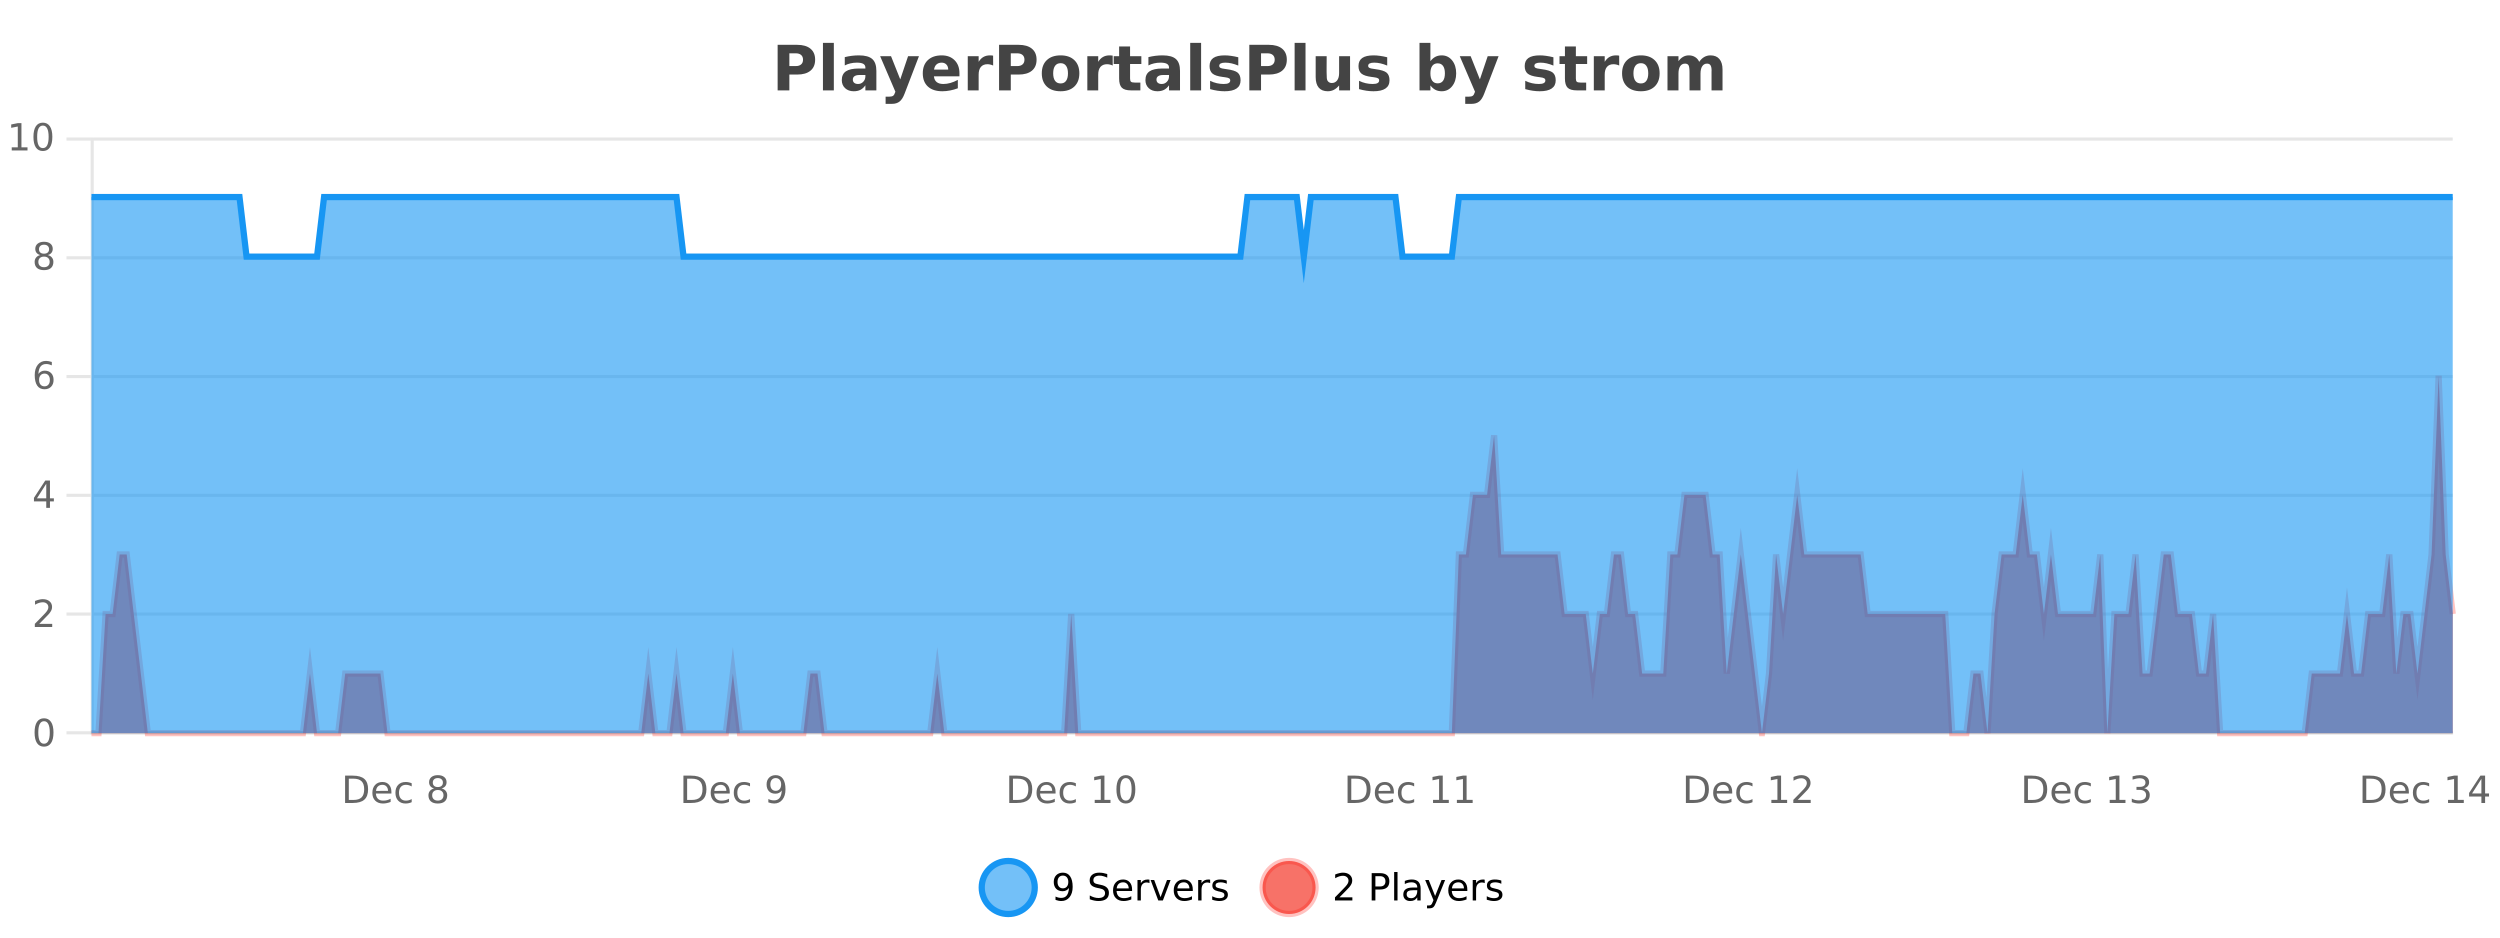
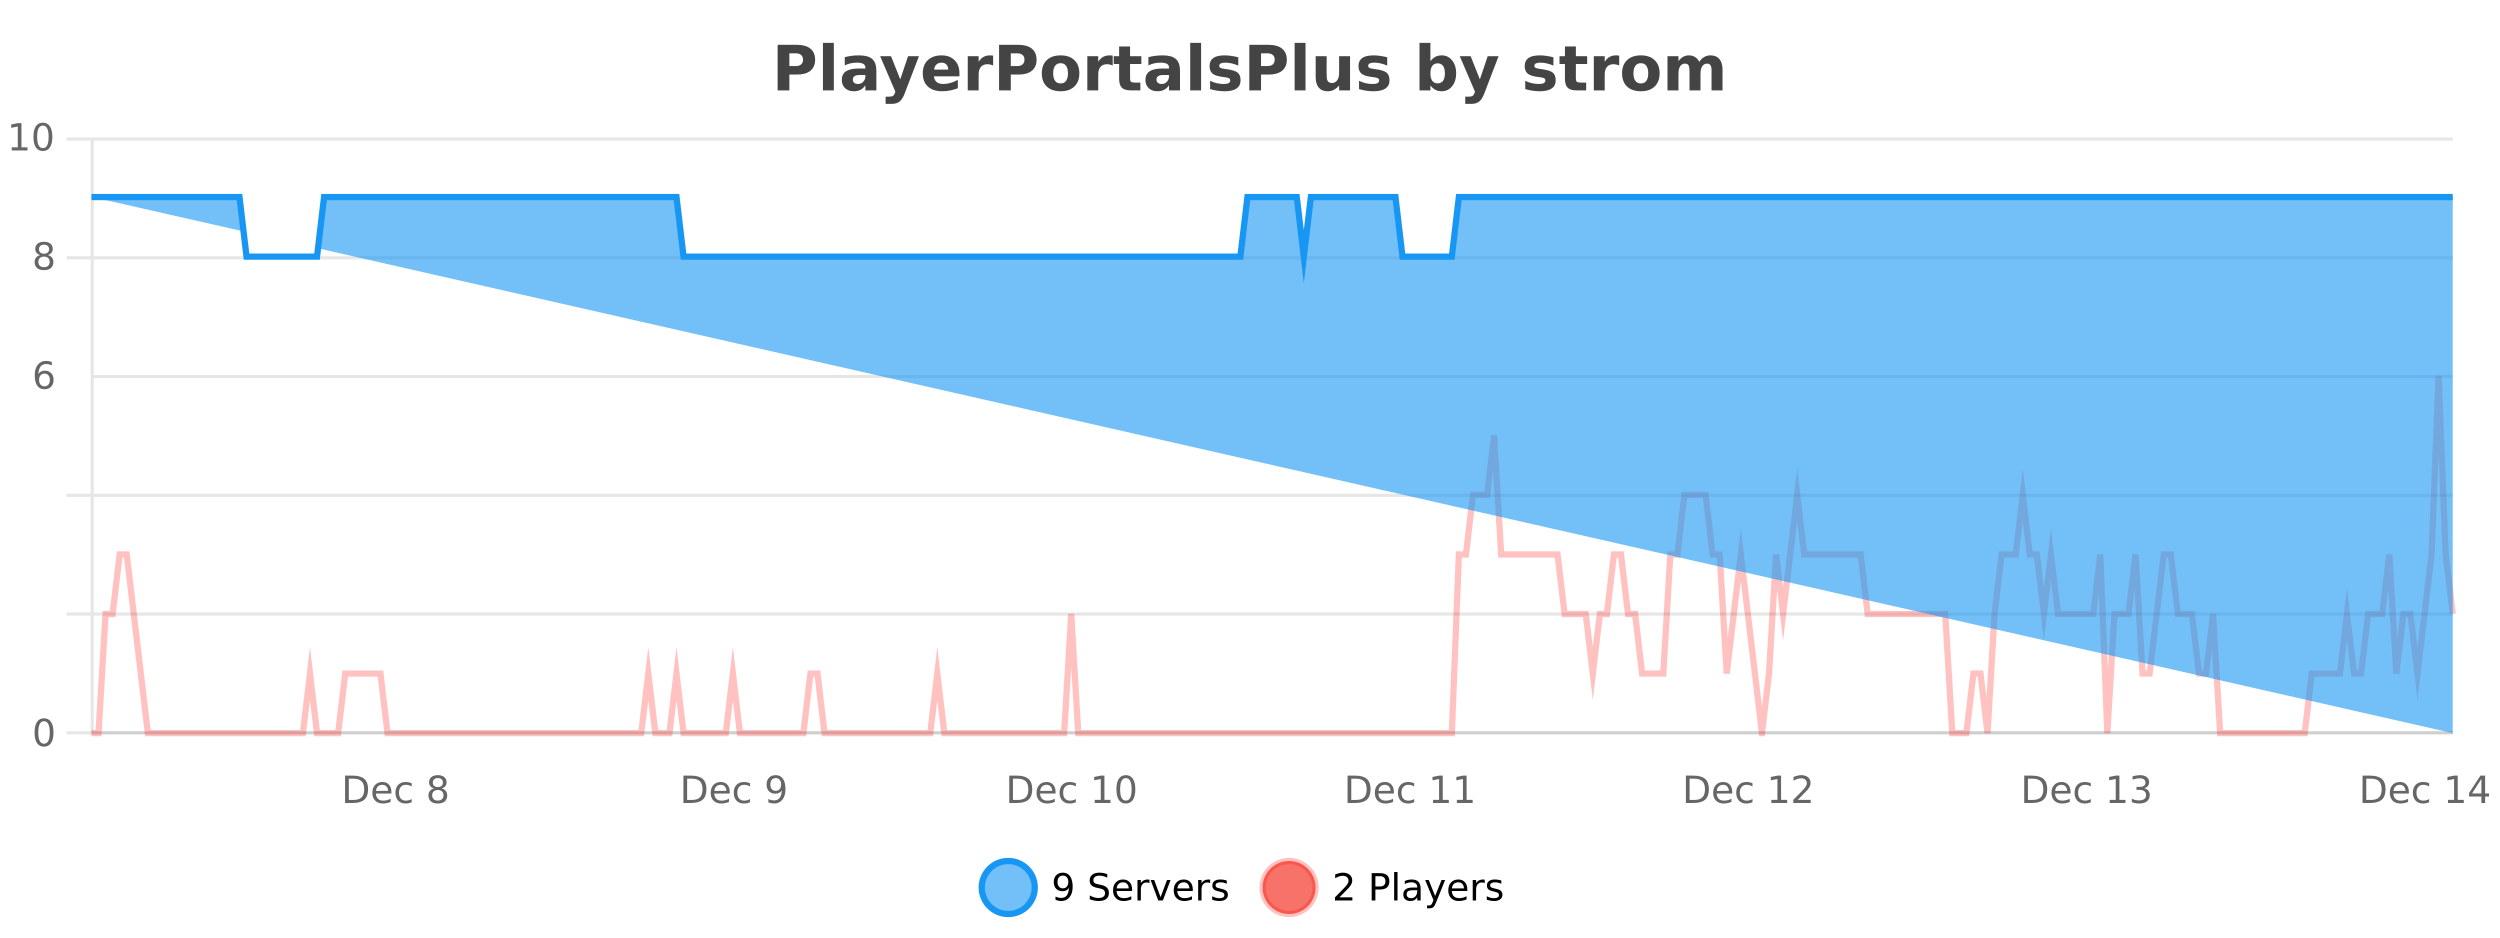
<svg xmlns="http://www.w3.org/2000/svg" width="800pt" height="300pt" viewBox="0 0 800 300" version="1.1">
  <defs>
    <clipPath id="clip1">
      <path d="M 285 263 L 360 263 L 360 300 L 285 300 Z M 285 263 " />
    </clipPath>
    <clipPath id="clip2">
      <path d="M 375 263 L 450 263 L 450 300 L 375 300 Z M 375 263 " />
    </clipPath>
    <clipPath id="clip3">
-       <path d="M 29.27 120 L 784.871 120 L 784.871 234.602 L 29.27 234.602 Z M 29.27 120 " />
-     </clipPath>
+       </clipPath>
    <clipPath id="clip4">
      <path d="M 28.27 91 L 785.871 91 L 785.871 235.602 L 28.27 235.602 Z M 28.27 91 " />
    </clipPath>
    <clipPath id="clip5">
-       <path d="M 29.27 63 L 784.871 63 L 784.871 234.602 L 29.27 234.602 Z M 29.27 63 " />
+       <path d="M 29.27 63 L 784.871 63 L 784.871 234.602 Z M 29.27 63 " />
    </clipPath>
    <clipPath id="clip6">
      <path d="M 28.27 43 L 785.871 43 L 785.871 111 L 28.27 111 Z M 28.27 43 " />
    </clipPath>
  </defs>
  <g id="surface1342171">
-     <rect x="0" y="0" width="800" height="300" style="fill:rgb(100%,100%,100%);fill-opacity:1;stroke:none;" />
    <path style="fill:none;stroke-width:1;stroke-linecap:butt;stroke-linejoin:miter;stroke:rgb(0%,0%,0%);stroke-opacity:0.098;stroke-miterlimit:10;" d="M 30 234.5 L 784.871 234.5 " />
    <path style="fill:none;stroke-width:1;stroke-linecap:butt;stroke-linejoin:miter;stroke:rgb(0%,0%,0%);stroke-opacity:0.098;stroke-miterlimit:10;" d="M 21.27 234.5 L 29 234.5 " />
    <path style="fill:none;stroke-width:1;stroke-linecap:butt;stroke-linejoin:miter;stroke:rgb(0%,0%,0%);stroke-opacity:0.098;stroke-miterlimit:10;" d="M 30 196.5 L 784.871 196.5 " />
    <path style="fill:none;stroke-width:1;stroke-linecap:butt;stroke-linejoin:miter;stroke:rgb(0%,0%,0%);stroke-opacity:0.098;stroke-miterlimit:10;" d="M 21.27 196.5 L 29 196.5 " />
    <path style="fill:none;stroke-width:1;stroke-linecap:butt;stroke-linejoin:miter;stroke:rgb(0%,0%,0%);stroke-opacity:0.098;stroke-miterlimit:10;" d="M 30 158.5 L 784.871 158.5 " />
    <path style="fill:none;stroke-width:1;stroke-linecap:butt;stroke-linejoin:miter;stroke:rgb(0%,0%,0%);stroke-opacity:0.098;stroke-miterlimit:10;" d="M 21.27 158.5 L 29 158.5 " />
    <path style="fill:none;stroke-width:1;stroke-linecap:butt;stroke-linejoin:miter;stroke:rgb(0%,0%,0%);stroke-opacity:0.098;stroke-miterlimit:10;" d="M 30 120.5 L 784.871 120.5 " />
-     <path style="fill:none;stroke-width:1;stroke-linecap:butt;stroke-linejoin:miter;stroke:rgb(0%,0%,0%);stroke-opacity:0.098;stroke-miterlimit:10;" d="M 21.27 120.5 L 29 120.5 " />
    <path style="fill:none;stroke-width:1;stroke-linecap:butt;stroke-linejoin:miter;stroke:rgb(0%,0%,0%);stroke-opacity:0.098;stroke-miterlimit:10;" d="M 30 82.5 L 784.871 82.5 " />
    <path style="fill:none;stroke-width:1;stroke-linecap:butt;stroke-linejoin:miter;stroke:rgb(0%,0%,0%);stroke-opacity:0.098;stroke-miterlimit:10;" d="M 21.27 82.5 L 29 82.5 " />
    <path style="fill:none;stroke-width:1;stroke-linecap:butt;stroke-linejoin:miter;stroke:rgb(0%,0%,0%);stroke-opacity:0.098;stroke-miterlimit:10;" d="M 30 44.5 L 784.871 44.5 " />
    <path style="fill:none;stroke-width:1;stroke-linecap:butt;stroke-linejoin:miter;stroke:rgb(0%,0%,0%);stroke-opacity:0.098;stroke-miterlimit:10;" d="M 21.27 44.5 L 29 44.5 " />
    <path style=" stroke:none;fill-rule:nonzero;fill:rgb(9.02%,58.824%,95.294%);fill-opacity:0.6;" d="M 331.121 284 C 331.121 288.688 327.324 292.484 322.637 292.484 C 317.953 292.484 314.152 288.688 314.152 284 C 314.152 279.312 317.953 275.516 322.637 275.516 C 327.324 275.516 331.121 279.312 331.121 284 Z M 331.121 284 " />
    <g clip-path="url(#clip1)" clip-rule="nonzero">
      <path style="fill:none;stroke-width:2;stroke-linecap:butt;stroke-linejoin:miter;stroke:rgb(9.02%,58.824%,95.294%);stroke-opacity:1;stroke-miterlimit:10;" d="M 331.121 284 C 331.121 288.688 327.324 292.484 322.637 292.484 C 317.953 292.484 314.152 288.688 314.152 284 C 314.152 279.312 317.953 275.516 322.637 275.516 C 327.324 275.516 331.121 279.312 331.121 284 Z M 331.121 284 " />
    </g>
    <path style=" stroke:none;fill-rule:nonzero;fill:rgb(0%,0%,0%);fill-opacity:1;" d="M 337.766 287.969 L 337.766 286.891 C 338.066 287.039 338.367 287.148 338.672 287.219 C 338.973 287.293 339.273 287.328 339.578 287.328 C 340.359 287.328 340.953 287.07 341.359 286.547 C 341.773 286.016 342.008 285.215 342.062 284.141 C 341.844 284.484 341.555 284.746 341.203 284.922 C 340.859 285.102 340.473 285.188 340.047 285.188 C 339.172 285.188 338.477 284.93 337.969 284.406 C 337.457 283.875 337.203 283.148 337.203 282.219 C 337.203 281.324 337.469 280.605 338 280.062 C 338.531 279.523 339.238 279.25 340.125 279.25 C 341.133 279.25 341.906 279.641 342.438 280.422 C 342.977 281.195 343.25 282.32 343.25 283.797 C 343.25 285.172 342.922 286.273 342.266 287.094 C 341.609 287.918 340.727 288.328 339.625 288.328 C 339.32 288.328 339.02 288.297 338.719 288.234 C 338.414 288.18 338.098 288.094 337.766 287.969 Z M 340.125 284.266 C 340.656 284.266 341.078 284.086 341.391 283.719 C 341.703 283.355 341.859 282.855 341.859 282.219 C 341.859 281.594 341.703 281.102 341.391 280.734 C 341.078 280.371 340.656 280.188 340.125 280.188 C 339.594 280.188 339.172 280.371 338.859 280.734 C 338.555 281.102 338.406 281.594 338.406 282.219 C 338.406 282.855 338.555 283.355 338.859 283.719 C 339.172 284.086 339.594 284.266 340.125 284.266 Z M 354.32 279.688 L 354.32 280.844 C 353.871 280.637 353.445 280.48 353.039 280.375 C 352.641 280.262 352.262 280.203 351.898 280.203 C 351.25 280.203 350.75 280.328 350.398 280.578 C 350.055 280.828 349.883 281.188 349.883 281.656 C 349.883 282.043 349.996 282.336 350.227 282.531 C 350.453 282.73 350.898 282.887 351.555 283 L 352.258 283.156 C 353.141 283.324 353.793 283.621 354.211 284.047 C 354.637 284.465 354.852 285.027 354.852 285.734 C 354.852 286.59 354.562 287.234 353.992 287.672 C 353.43 288.109 352.594 288.328 351.492 288.328 C 351.086 288.328 350.648 288.281 350.18 288.188 C 349.711 288.094 349.227 287.953 348.727 287.766 L 348.727 286.547 C 349.203 286.82 349.672 287.023 350.133 287.156 C 350.602 287.293 351.055 287.359 351.492 287.359 C 352.168 287.359 352.688 287.23 353.055 286.969 C 353.43 286.699 353.617 286.32 353.617 285.828 C 353.617 285.402 353.48 285.07 353.211 284.828 C 352.949 284.578 352.516 284.398 351.914 284.281 L 351.195 284.141 C 350.309 283.965 349.668 283.688 349.273 283.312 C 348.887 282.938 348.695 282.418 348.695 281.75 C 348.695 280.969 348.965 280.359 349.508 279.922 C 350.047 279.477 350.797 279.25 351.758 279.25 C 352.172 279.25 352.59 279.289 353.008 279.359 C 353.434 279.434 353.871 279.543 354.32 279.688 Z M 362.266 284.609 L 362.266 285.125 L 357.297 285.125 C 357.348 285.875 357.57 286.445 357.969 286.828 C 358.375 287.215 358.93 287.406 359.641 287.406 C 360.055 287.406 360.457 287.359 360.844 287.266 C 361.238 287.164 361.629 287.008 362.016 286.797 L 362.016 287.828 C 361.617 287.984 361.219 288.105 360.812 288.188 C 360.406 288.281 359.992 288.328 359.578 288.328 C 358.535 288.328 357.707 288.027 357.094 287.422 C 356.477 286.809 356.172 285.98 356.172 284.938 C 356.172 283.867 356.461 283.016 357.047 282.391 C 357.629 281.758 358.41 281.438 359.391 281.438 C 360.273 281.438 360.973 281.727 361.484 282.297 C 362.004 282.859 362.266 283.633 362.266 284.609 Z M 361.188 284.281 C 361.176 283.699 361.008 283.23 360.688 282.875 C 360.363 282.523 359.938 282.344 359.406 282.344 C 358.801 282.344 358.316 282.516 357.953 282.859 C 357.598 283.203 357.395 283.684 357.344 284.297 Z M 367.836 282.594 C 367.711 282.531 367.574 282.484 367.43 282.453 C 367.293 282.414 367.137 282.391 366.961 282.391 C 366.355 282.391 365.887 282.59 365.555 282.984 C 365.23 283.383 365.07 283.953 365.07 284.703 L 365.07 288.156 L 363.992 288.156 L 363.992 281.594 L 365.07 281.594 L 365.07 282.609 C 365.297 282.215 365.594 281.922 365.961 281.734 C 366.324 281.539 366.766 281.438 367.289 281.438 C 367.359 281.438 367.438 281.445 367.523 281.453 C 367.617 281.465 367.715 281.48 367.82 281.5 Z M 368.195 281.594 L 369.336 281.594 L 371.383 287.094 L 373.445 281.594 L 374.586 281.594 L 372.117 288.156 L 370.648 288.156 Z M 381.688 284.609 L 381.688 285.125 L 376.719 285.125 C 376.77 285.875 376.992 286.445 377.391 286.828 C 377.797 287.215 378.352 287.406 379.062 287.406 C 379.477 287.406 379.879 287.359 380.266 287.266 C 380.66 287.164 381.051 287.008 381.438 286.797 L 381.438 287.828 C 381.039 287.984 380.641 288.105 380.234 288.188 C 379.828 288.281 379.414 288.328 379 288.328 C 377.957 288.328 377.129 288.027 376.516 287.422 C 375.898 286.809 375.594 285.98 375.594 284.938 C 375.594 283.867 375.883 283.016 376.469 282.391 C 377.051 281.758 377.832 281.438 378.812 281.438 C 379.695 281.438 380.395 281.727 380.906 282.297 C 381.426 282.859 381.688 283.633 381.688 284.609 Z M 380.609 284.281 C 380.598 283.699 380.43 283.23 380.109 282.875 C 379.785 282.523 379.359 282.344 378.828 282.344 C 378.223 282.344 377.738 282.516 377.375 282.859 C 377.02 283.203 376.816 283.684 376.766 284.297 Z M 387.258 282.594 C 387.133 282.531 386.996 282.484 386.852 282.453 C 386.715 282.414 386.559 282.391 386.383 282.391 C 385.777 282.391 385.309 282.59 384.977 282.984 C 384.652 283.383 384.492 283.953 384.492 284.703 L 384.492 288.156 L 383.414 288.156 L 383.414 281.594 L 384.492 281.594 L 384.492 282.609 C 384.719 282.215 385.016 281.922 385.383 281.734 C 385.746 281.539 386.188 281.438 386.711 281.438 C 386.781 281.438 386.859 281.445 386.945 281.453 C 387.039 281.465 387.137 281.48 387.242 281.5 Z M 392.562 281.781 L 392.562 282.812 C 392.258 282.656 391.941 282.543 391.609 282.469 C 391.285 282.387 390.945 282.344 390.594 282.344 C 390.062 282.344 389.66 282.43 389.391 282.594 C 389.117 282.75 388.984 282.996 388.984 283.328 C 388.984 283.578 389.078 283.777 389.266 283.922 C 389.461 284.059 389.852 284.188 390.438 284.312 L 390.797 284.406 C 391.566 284.562 392.113 284.793 392.438 285.094 C 392.758 285.398 392.922 285.812 392.922 286.344 C 392.922 286.961 392.676 287.445 392.188 287.797 C 391.707 288.152 391.047 288.328 390.203 288.328 C 389.848 288.328 389.477 288.289 389.094 288.219 C 388.719 288.156 388.32 288.059 387.906 287.922 L 387.906 286.797 C 388.301 287.008 388.691 287.164 389.078 287.266 C 389.461 287.371 389.848 287.422 390.234 287.422 C 390.734 287.422 391.117 287.34 391.391 287.172 C 391.672 286.996 391.812 286.746 391.812 286.422 C 391.812 286.133 391.711 285.906 391.516 285.75 C 391.316 285.594 390.883 285.445 390.219 285.297 L 389.844 285.219 C 389.176 285.074 388.691 284.855 388.391 284.562 C 388.098 284.273 387.953 283.875 387.953 283.375 C 387.953 282.75 388.172 282.273 388.609 281.938 C 389.047 281.605 389.664 281.438 390.469 281.438 C 390.863 281.438 391.238 281.469 391.594 281.531 C 391.945 281.586 392.27 281.668 392.562 281.781 Z M 332.637 277.016 " />
    <path style=" stroke:none;fill-rule:nonzero;fill:rgb(96.863%,44.706%,40.784%);fill-opacity:1;" d="M 420.988 284 C 420.988 288.688 417.191 292.484 412.504 292.484 C 407.82 292.484 404.02 288.688 404.02 284 C 404.02 279.312 407.82 275.516 412.504 275.516 C 417.191 275.516 420.988 279.312 420.988 284 Z M 420.988 284 " />
    <g clip-path="url(#clip2)" clip-rule="nonzero">
      <path style="fill:none;stroke-width:2;stroke-linecap:butt;stroke-linejoin:miter;stroke:rgb(100%,4.706%,0%);stroke-opacity:0.247;stroke-miterlimit:10;" d="M 420.988 284 C 420.988 288.688 417.191 292.484 412.504 292.484 C 407.82 292.484 404.02 288.688 404.02 284 C 404.02 279.312 407.82 275.516 412.504 275.516 C 417.191 275.516 420.988 279.312 420.988 284 Z M 420.988 284 " />
    </g>
    <path style=" stroke:none;fill-rule:nonzero;fill:rgb(0%,0%,0%);fill-opacity:1;" d="M 428.617 287.156 L 432.758 287.156 L 432.758 288.156 L 427.195 288.156 L 427.195 287.156 C 427.641 286.699 428.25 286.078 429.023 285.297 C 429.805 284.508 430.293 283.996 430.492 283.766 C 430.875 283.352 431.141 282.996 431.289 282.703 C 431.445 282.402 431.523 282.109 431.523 281.828 C 431.523 281.359 431.355 280.98 431.023 280.688 C 430.699 280.398 430.277 280.25 429.758 280.25 C 429.383 280.25 428.984 280.312 428.57 280.438 C 428.164 280.562 427.727 280.762 427.258 281.031 L 427.258 279.828 C 427.734 279.641 428.18 279.5 428.586 279.406 C 429 279.305 429.383 279.25 429.727 279.25 C 430.633 279.25 431.355 279.48 431.898 279.938 C 432.438 280.387 432.711 280.992 432.711 281.75 C 432.711 282.105 432.641 282.445 432.508 282.766 C 432.371 283.09 432.125 283.469 431.773 283.906 C 431.668 284.023 431.355 284.352 430.836 284.891 C 430.312 285.434 429.574 286.188 428.617 287.156 Z M 440.125 280.375 L 440.125 283.672 L 441.609 283.672 C 442.16 283.672 442.586 283.531 442.891 283.25 C 443.191 282.961 443.344 282.547 443.344 282.016 C 443.344 281.496 443.191 281.094 442.891 280.812 C 442.586 280.523 442.16 280.375 441.609 280.375 Z M 438.938 279.406 L 441.609 279.406 C 442.598 279.406 443.344 279.633 443.844 280.078 C 444.344 280.516 444.594 281.164 444.594 282.016 C 444.594 282.883 444.344 283.539 443.844 283.984 C 443.344 284.422 442.598 284.641 441.609 284.641 L 440.125 284.641 L 440.125 288.156 L 438.938 288.156 Z M 446.129 279.031 L 447.207 279.031 L 447.207 288.156 L 446.129 288.156 Z M 452.445 284.859 C 451.578 284.859 450.977 284.961 450.633 285.156 C 450.297 285.355 450.133 285.695 450.133 286.172 C 450.133 286.559 450.258 286.867 450.508 287.094 C 450.766 287.312 451.109 287.422 451.539 287.422 C 452.141 287.422 452.621 287.215 452.977 286.797 C 453.34 286.371 453.523 285.805 453.523 285.094 L 453.523 284.859 Z M 454.602 284.406 L 454.602 288.156 L 453.523 288.156 L 453.523 287.156 C 453.273 287.555 452.965 287.852 452.602 288.047 C 452.234 288.234 451.789 288.328 451.258 288.328 C 450.578 288.328 450.043 288.141 449.648 287.766 C 449.25 287.383 449.055 286.875 449.055 286.25 C 449.055 285.512 449.297 284.953 449.789 284.578 C 450.289 284.203 451.027 284.016 452.008 284.016 L 453.523 284.016 L 453.523 283.906 C 453.523 283.406 453.355 283.023 453.023 282.75 C 452.699 282.48 452.246 282.344 451.664 282.344 C 451.289 282.344 450.918 282.391 450.555 282.484 C 450.199 282.578 449.859 282.715 449.539 282.891 L 449.539 281.891 C 449.934 281.734 450.312 281.621 450.68 281.547 C 451.055 281.477 451.418 281.438 451.773 281.438 C 452.719 281.438 453.43 281.684 453.898 282.172 C 454.367 282.664 454.602 283.406 454.602 284.406 Z M 459.551 288.766 C 459.246 289.547 458.949 290.055 458.66 290.297 C 458.367 290.535 457.98 290.656 457.504 290.656 L 456.645 290.656 L 456.645 289.75 L 457.27 289.75 C 457.57 289.75 457.801 289.676 457.957 289.531 C 458.121 289.395 458.305 289.066 458.504 288.547 L 458.707 288.047 L 456.051 281.594 L 457.191 281.594 L 459.238 286.719 L 461.301 281.594 L 462.441 281.594 Z M 469.543 284.609 L 469.543 285.125 L 464.574 285.125 C 464.625 285.875 464.848 286.445 465.246 286.828 C 465.652 287.215 466.207 287.406 466.918 287.406 C 467.332 287.406 467.734 287.359 468.121 287.266 C 468.516 287.164 468.906 287.008 469.293 286.797 L 469.293 287.828 C 468.895 287.984 468.496 288.105 468.09 288.188 C 467.684 288.281 467.27 288.328 466.855 288.328 C 465.812 288.328 464.984 288.027 464.371 287.422 C 463.754 286.809 463.449 285.98 463.449 284.938 C 463.449 283.867 463.738 283.016 464.324 282.391 C 464.906 281.758 465.688 281.438 466.668 281.438 C 467.551 281.438 468.25 281.727 468.762 282.297 C 469.281 282.859 469.543 283.633 469.543 284.609 Z M 468.465 284.281 C 468.453 283.699 468.285 283.23 467.965 282.875 C 467.641 282.523 467.215 282.344 466.684 282.344 C 466.078 282.344 465.594 282.516 465.23 282.859 C 464.875 283.203 464.672 283.684 464.621 284.297 Z M 475.113 282.594 C 474.988 282.531 474.852 282.484 474.707 282.453 C 474.57 282.414 474.414 282.391 474.238 282.391 C 473.633 282.391 473.164 282.59 472.832 282.984 C 472.508 283.383 472.348 283.953 472.348 284.703 L 472.348 288.156 L 471.27 288.156 L 471.27 281.594 L 472.348 281.594 L 472.348 282.609 C 472.574 282.215 472.871 281.922 473.238 281.734 C 473.602 281.539 474.043 281.438 474.566 281.438 C 474.637 281.438 474.715 281.445 474.801 281.453 C 474.895 281.465 474.992 281.48 475.098 281.5 Z M 480.422 281.781 L 480.422 282.812 C 480.117 282.656 479.801 282.543 479.469 282.469 C 479.145 282.387 478.805 282.344 478.453 282.344 C 477.922 282.344 477.52 282.43 477.25 282.594 C 476.977 282.75 476.844 282.996 476.844 283.328 C 476.844 283.578 476.938 283.777 477.125 283.922 C 477.32 284.059 477.711 284.188 478.297 284.312 L 478.656 284.406 C 479.426 284.562 479.973 284.793 480.297 285.094 C 480.617 285.398 480.781 285.812 480.781 286.344 C 480.781 286.961 480.535 287.445 480.047 287.797 C 479.566 288.152 478.906 288.328 478.062 288.328 C 477.707 288.328 477.336 288.289 476.953 288.219 C 476.578 288.156 476.18 288.059 475.766 287.922 L 475.766 286.797 C 476.16 287.008 476.551 287.164 476.938 287.266 C 477.32 287.371 477.707 287.422 478.094 287.422 C 478.594 287.422 478.977 287.34 479.25 287.172 C 479.531 286.996 479.672 286.746 479.672 286.422 C 479.672 286.133 479.57 285.906 479.375 285.75 C 479.176 285.594 478.742 285.445 478.078 285.297 L 477.703 285.219 C 477.035 285.074 476.551 284.855 476.25 284.562 C 475.957 284.273 475.812 283.875 475.812 283.375 C 475.812 282.75 476.031 282.273 476.469 281.938 C 476.906 281.605 477.523 281.438 478.328 281.438 C 478.723 281.438 479.098 281.469 479.453 281.531 C 479.805 281.586 480.129 281.668 480.422 281.781 Z M 422.504 277.016 " />
    <path style=" stroke:none;fill-rule:nonzero;fill:rgb(26.667%,26.667%,26.667%);fill-opacity:1;" d="M 248.844 14.344 L 255.078 14.344 C 256.93 14.344 258.352 14.758 259.344 15.578 C 260.344 16.402 260.844 17.574 260.844 19.094 C 260.844 20.625 260.344 21.805 259.344 22.625 C 258.352 23.449 256.93 23.859 255.078 23.859 L 252.594 23.859 L 252.594 28.922 L 248.844 28.922 Z M 252.594 17.062 L 252.594 21.141 L 254.672 21.141 C 255.398 21.141 255.961 20.965 256.359 20.609 C 256.766 20.258 256.969 19.75 256.969 19.094 C 256.969 18.449 256.766 17.949 256.359 17.594 C 255.961 17.242 255.398 17.062 254.672 17.062 Z M 263.344 13.719 L 266.828 13.719 L 266.828 28.922 L 263.344 28.922 Z M 275.094 24 C 274.363 24 273.816 24.125 273.453 24.375 C 273.086 24.617 272.906 24.98 272.906 25.469 C 272.906 25.906 273.051 26.25 273.344 26.5 C 273.645 26.75 274.055 26.875 274.578 26.875 C 275.234 26.875 275.785 26.641 276.234 26.172 C 276.691 25.703 276.922 25.117 276.922 24.406 L 276.922 24 Z M 280.438 22.688 L 280.438 28.922 L 276.922 28.922 L 276.922 27.297 C 276.453 27.965 275.922 28.449 275.328 28.75 C 274.742 29.051 274.031 29.203 273.188 29.203 C 272.062 29.203 271.145 28.875 270.438 28.219 C 269.727 27.555 269.375 26.695 269.375 25.641 C 269.375 24.359 269.812 23.422 270.688 22.828 C 271.57 22.227 272.961 21.922 274.859 21.922 L 276.922 21.922 L 276.922 21.641 C 276.922 21.09 276.703 20.688 276.266 20.438 C 275.828 20.18 275.145 20.047 274.219 20.047 C 273.469 20.047 272.77 20.125 272.125 20.281 C 271.477 20.43 270.879 20.648 270.328 20.938 L 270.328 18.281 C 271.078 18.094 271.828 17.953 272.578 17.859 C 273.336 17.766 274.098 17.719 274.859 17.719 C 276.828 17.719 278.25 18.109 279.125 18.891 C 280 19.664 280.438 20.93 280.438 22.688 Z M 281.645 17.984 L 285.129 17.984 L 288.082 25.406 L 290.582 17.984 L 294.066 17.984 L 289.473 29.953 C 289.012 31.172 288.473 32.02 287.848 32.5 C 287.23 32.988 286.426 33.234 285.426 33.234 L 283.395 33.234 L 283.395 30.938 L 284.488 30.938 C 285.082 30.938 285.512 30.844 285.785 30.656 C 286.055 30.469 286.262 30.129 286.41 29.641 L 286.52 29.344 Z M 307.023 23.422 L 307.023 24.422 L 298.852 24.422 C 298.934 25.246 299.23 25.859 299.742 26.266 C 300.25 26.672 300.961 26.875 301.867 26.875 C 302.605 26.875 303.359 26.766 304.133 26.547 C 304.902 26.328 305.695 26 306.508 25.562 L 306.508 28.25 C 305.684 28.562 304.855 28.797 304.023 28.953 C 303.199 29.117 302.375 29.203 301.555 29.203 C 299.574 29.203 298.031 28.703 296.93 27.703 C 295.836 26.695 295.289 25.281 295.289 23.469 C 295.289 21.68 295.824 20.273 296.898 19.25 C 297.98 18.23 299.465 17.719 301.352 17.719 C 303.07 17.719 304.445 18.242 305.477 19.281 C 306.508 20.312 307.023 21.695 307.023 23.422 Z M 303.43 22.266 C 303.43 21.602 303.234 21.062 302.852 20.656 C 302.465 20.25 301.961 20.047 301.336 20.047 C 300.656 20.047 300.105 20.242 299.68 20.625 C 299.262 21 299 21.547 298.898 22.266 Z M 317.809 20.969 C 317.496 20.824 317.188 20.719 316.887 20.656 C 316.582 20.586 316.281 20.547 315.98 20.547 C 315.074 20.547 314.375 20.836 313.887 21.406 C 313.406 21.98 313.168 22.805 313.168 23.875 L 313.168 28.922 L 309.684 28.922 L 309.684 17.984 L 313.168 17.984 L 313.168 19.781 C 313.613 19.062 314.129 18.543 314.715 18.219 C 315.297 17.887 315.996 17.719 316.809 17.719 C 316.934 17.719 317.062 17.727 317.199 17.734 C 317.332 17.746 317.531 17.766 317.793 17.797 Z M 319.703 14.344 L 325.938 14.344 C 327.789 14.344 329.211 14.758 330.203 15.578 C 331.203 16.402 331.703 17.574 331.703 19.094 C 331.703 20.625 331.203 21.805 330.203 22.625 C 329.211 23.449 327.789 23.859 325.938 23.859 L 323.453 23.859 L 323.453 28.922 L 319.703 28.922 Z M 323.453 17.062 L 323.453 21.141 L 325.531 21.141 C 326.258 21.141 326.82 20.965 327.219 20.609 C 327.625 20.258 327.828 19.75 327.828 19.094 C 327.828 18.449 327.625 17.949 327.219 17.594 C 326.82 17.242 326.258 17.062 325.531 17.062 Z M 339.406 20.219 C 338.625 20.219 338.031 20.5 337.625 21.062 C 337.219 21.617 337.016 22.418 337.016 23.469 C 337.016 24.512 337.219 25.312 337.625 25.875 C 338.031 26.43 338.625 26.703 339.406 26.703 C 340.164 26.703 340.742 26.43 341.141 25.875 C 341.547 25.312 341.75 24.512 341.75 23.469 C 341.75 22.418 341.547 21.617 341.141 21.062 C 340.742 20.5 340.164 20.219 339.406 20.219 Z M 339.406 17.719 C 341.281 17.719 342.742 18.23 343.797 19.25 C 344.859 20.262 345.391 21.668 345.391 23.469 C 345.391 25.262 344.859 26.668 343.797 27.688 C 342.742 28.699 341.281 29.203 339.406 29.203 C 337.508 29.203 336.031 28.699 334.969 27.688 C 333.906 26.668 333.375 25.262 333.375 23.469 C 333.375 21.668 333.906 20.262 334.969 19.25 C 336.031 18.23 337.508 17.719 339.406 17.719 Z M 356.07 20.969 C 355.758 20.824 355.449 20.719 355.148 20.656 C 354.844 20.586 354.543 20.547 354.242 20.547 C 353.336 20.547 352.637 20.836 352.148 21.406 C 351.668 21.98 351.43 22.805 351.43 23.875 L 351.43 28.922 L 347.945 28.922 L 347.945 17.984 L 351.43 17.984 L 351.43 19.781 C 351.875 19.062 352.391 18.543 352.977 18.219 C 353.559 17.887 354.258 17.719 355.07 17.719 C 355.195 17.719 355.324 17.727 355.461 17.734 C 355.594 17.746 355.793 17.766 356.055 17.797 Z M 361.621 14.875 L 361.621 17.984 L 365.23 17.984 L 365.23 20.484 L 361.621 20.484 L 361.621 25.125 C 361.621 25.637 361.719 25.98 361.918 26.156 C 362.125 26.336 362.527 26.422 363.121 26.422 L 364.918 26.422 L 364.918 28.922 L 361.918 28.922 C 360.543 28.922 359.562 28.637 358.98 28.062 C 358.406 27.48 358.121 26.5 358.121 25.125 L 358.121 20.484 L 356.387 20.484 L 356.387 17.984 L 358.121 17.984 L 358.121 14.875 Z M 372.258 24 C 371.527 24 370.98 24.125 370.617 24.375 C 370.25 24.617 370.07 24.98 370.07 25.469 C 370.07 25.906 370.215 26.25 370.508 26.5 C 370.809 26.75 371.219 26.875 371.742 26.875 C 372.398 26.875 372.949 26.641 373.398 26.172 C 373.855 25.703 374.086 25.117 374.086 24.406 L 374.086 24 Z M 377.602 22.688 L 377.602 28.922 L 374.086 28.922 L 374.086 27.297 C 373.617 27.965 373.086 28.449 372.492 28.75 C 371.906 29.051 371.195 29.203 370.352 29.203 C 369.227 29.203 368.309 28.875 367.602 28.219 C 366.891 27.555 366.539 26.695 366.539 25.641 C 366.539 24.359 366.977 23.422 367.852 22.828 C 368.734 22.227 370.125 21.922 372.023 21.922 L 374.086 21.922 L 374.086 21.641 C 374.086 21.09 373.867 20.688 373.43 20.438 C 372.992 20.18 372.309 20.047 371.383 20.047 C 370.633 20.047 369.934 20.125 369.289 20.281 C 368.641 20.43 368.043 20.648 367.492 20.938 L 367.492 18.281 C 368.242 18.094 368.992 17.953 369.742 17.859 C 370.5 17.766 371.262 17.719 372.023 17.719 C 373.992 17.719 375.414 18.109 376.289 18.891 C 377.164 19.664 377.602 20.93 377.602 22.688 Z M 380.867 13.719 L 384.352 13.719 L 384.352 28.922 L 380.867 28.922 Z M 396.25 18.328 L 396.25 20.984 C 395.508 20.672 394.789 20.438 394.094 20.281 C 393.395 20.125 392.734 20.047 392.109 20.047 C 391.453 20.047 390.961 20.133 390.641 20.297 C 390.316 20.465 390.156 20.719 390.156 21.062 C 390.156 21.344 390.273 21.559 390.516 21.703 C 390.766 21.852 391.203 21.961 391.828 22.031 L 392.453 22.125 C 394.242 22.355 395.445 22.73 396.062 23.25 C 396.676 23.773 396.984 24.59 396.984 25.703 C 396.984 26.871 396.551 27.746 395.688 28.328 C 394.832 28.914 393.555 29.203 391.859 29.203 C 391.129 29.203 390.379 29.145 389.609 29.031 C 388.836 28.918 388.047 28.746 387.234 28.516 L 387.234 25.859 C 387.93 26.203 388.645 26.461 389.375 26.625 C 390.102 26.793 390.848 26.875 391.609 26.875 C 392.297 26.875 392.812 26.781 393.156 26.594 C 393.5 26.406 393.672 26.125 393.672 25.75 C 393.672 25.438 393.551 25.211 393.312 25.062 C 393.07 24.906 392.598 24.789 391.891 24.703 L 391.281 24.625 C 389.719 24.43 388.625 24.07 388 23.547 C 387.375 23.016 387.062 22.215 387.062 21.141 C 387.062 19.984 387.457 19.125 388.25 18.562 C 389.051 18 390.27 17.719 391.906 17.719 C 392.551 17.719 393.227 17.773 393.938 17.875 C 394.645 17.969 395.414 18.121 396.25 18.328 Z M 399.781 14.344 L 406.016 14.344 C 407.867 14.344 409.289 14.758 410.281 15.578 C 411.281 16.402 411.781 17.574 411.781 19.094 C 411.781 20.625 411.281 21.805 410.281 22.625 C 409.289 23.449 407.867 23.859 406.016 23.859 L 403.531 23.859 L 403.531 28.922 L 399.781 28.922 Z M 403.531 17.062 L 403.531 21.141 L 405.609 21.141 C 406.336 21.141 406.898 20.965 407.297 20.609 C 407.703 20.258 407.906 19.75 407.906 19.094 C 407.906 18.449 407.703 17.949 407.297 17.594 C 406.898 17.242 406.336 17.062 405.609 17.062 Z M 414.281 13.719 L 417.766 13.719 L 417.766 28.922 L 414.281 28.922 Z M 421.016 24.656 L 421.016 17.984 L 424.531 17.984 L 424.531 19.078 C 424.531 19.672 424.523 20.418 424.516 21.312 C 424.516 22.211 424.516 22.805 424.516 23.094 C 424.516 23.98 424.535 24.617 424.578 25 C 424.629 25.387 424.707 25.668 424.812 25.844 C 424.957 26.074 425.145 26.25 425.375 26.375 C 425.602 26.5 425.867 26.562 426.172 26.562 C 426.898 26.562 427.473 26.281 427.891 25.719 C 428.305 25.156 428.516 24.383 428.516 23.391 L 428.516 17.984 L 432.016 17.984 L 432.016 28.922 L 428.516 28.922 L 428.516 27.344 C 427.984 27.98 427.422 28.449 426.828 28.75 C 426.242 29.051 425.598 29.203 424.891 29.203 C 423.629 29.203 422.664 28.82 422 28.047 C 421.344 27.266 421.016 26.137 421.016 24.656 Z M 443.906 18.328 L 443.906 20.984 C 443.164 20.672 442.445 20.438 441.75 20.281 C 441.051 20.125 440.391 20.047 439.766 20.047 C 439.109 20.047 438.617 20.133 438.297 20.297 C 437.973 20.465 437.812 20.719 437.812 21.062 C 437.812 21.344 437.93 21.559 438.172 21.703 C 438.422 21.852 438.859 21.961 439.484 22.031 L 440.109 22.125 C 441.898 22.355 443.102 22.73 443.719 23.25 C 444.332 23.773 444.641 24.59 444.641 25.703 C 444.641 26.871 444.207 27.746 443.344 28.328 C 442.488 28.914 441.211 29.203 439.516 29.203 C 438.785 29.203 438.035 29.145 437.266 29.031 C 436.492 28.918 435.703 28.746 434.891 28.516 L 434.891 25.859 C 435.586 26.203 436.301 26.461 437.031 26.625 C 437.758 26.793 438.504 26.875 439.266 26.875 C 439.953 26.875 440.469 26.781 440.812 26.594 C 441.156 26.406 441.328 26.125 441.328 25.75 C 441.328 25.438 441.207 25.211 440.969 25.062 C 440.727 24.906 440.254 24.789 439.547 24.703 L 438.938 24.625 C 437.375 24.43 436.281 24.07 435.656 23.547 C 435.031 23.016 434.719 22.215 434.719 21.141 C 434.719 19.984 435.113 19.125 435.906 18.562 C 436.707 18 437.926 17.719 439.562 17.719 C 440.207 17.719 440.883 17.773 441.594 17.875 C 442.301 17.969 443.07 18.121 443.906 18.328 Z M 460.055 26.672 C 460.805 26.672 461.375 26.402 461.773 25.859 C 462.168 25.309 462.367 24.512 462.367 23.469 C 462.367 22.43 462.168 21.637 461.773 21.094 C 461.375 20.543 460.805 20.266 460.055 20.266 C 459.305 20.266 458.727 20.543 458.32 21.094 C 457.922 21.637 457.727 22.43 457.727 23.469 C 457.727 24.5 457.922 25.293 458.32 25.844 C 458.727 26.398 459.305 26.672 460.055 26.672 Z M 457.727 19.578 C 458.215 18.945 458.75 18.477 459.336 18.172 C 459.918 17.871 460.59 17.719 461.352 17.719 C 462.703 17.719 463.812 18.258 464.68 19.328 C 465.543 20.402 465.977 21.781 465.977 23.469 C 465.977 25.148 465.543 26.523 464.68 27.594 C 463.812 28.668 462.703 29.203 461.352 29.203 C 460.59 29.203 459.918 29.051 459.336 28.75 C 458.75 28.449 458.215 27.98 457.727 27.344 L 457.727 28.922 L 454.242 28.922 L 454.242 13.719 L 457.727 13.719 Z M 467.125 17.984 L 470.609 17.984 L 473.562 25.406 L 476.062 17.984 L 479.547 17.984 L 474.953 29.953 C 474.492 31.172 473.953 32.02 473.328 32.5 C 472.711 32.988 471.906 33.234 470.906 33.234 L 468.875 33.234 L 468.875 30.938 L 469.969 30.938 C 470.562 30.938 470.992 30.844 471.266 30.656 C 471.535 30.469 471.742 30.129 471.891 29.641 L 472 29.344 Z M 497.094 18.328 L 497.094 20.984 C 496.352 20.672 495.633 20.438 494.938 20.281 C 494.238 20.125 493.578 20.047 492.953 20.047 C 492.297 20.047 491.805 20.133 491.484 20.297 C 491.16 20.465 491 20.719 491 21.062 C 491 21.344 491.117 21.559 491.359 21.703 C 491.609 21.852 492.047 21.961 492.672 22.031 L 493.297 22.125 C 495.086 22.355 496.289 22.73 496.906 23.25 C 497.52 23.773 497.828 24.59 497.828 25.703 C 497.828 26.871 497.395 27.746 496.531 28.328 C 495.676 28.914 494.398 29.203 492.703 29.203 C 491.973 29.203 491.223 29.145 490.453 29.031 C 489.68 28.918 488.891 28.746 488.078 28.516 L 488.078 25.859 C 488.773 26.203 489.488 26.461 490.219 26.625 C 490.945 26.793 491.691 26.875 492.453 26.875 C 493.141 26.875 493.656 26.781 494 26.594 C 494.344 26.406 494.516 26.125 494.516 25.75 C 494.516 25.438 494.395 25.211 494.156 25.062 C 493.914 24.906 493.441 24.789 492.734 24.703 L 492.125 24.625 C 490.562 24.43 489.469 24.07 488.844 23.547 C 488.219 23.016 487.906 22.215 487.906 21.141 C 487.906 19.984 488.301 19.125 489.094 18.562 C 489.895 18 491.113 17.719 492.75 17.719 C 493.395 17.719 494.07 17.773 494.781 17.875 C 495.488 17.969 496.258 18.121 497.094 18.328 Z M 504.277 14.875 L 504.277 17.984 L 507.887 17.984 L 507.887 20.484 L 504.277 20.484 L 504.277 25.125 C 504.277 25.637 504.375 25.98 504.574 26.156 C 504.781 26.336 505.184 26.422 505.777 26.422 L 507.574 26.422 L 507.574 28.922 L 504.574 28.922 C 503.199 28.922 502.219 28.637 501.637 28.062 C 501.062 27.48 500.777 26.5 500.777 25.125 L 500.777 20.484 L 499.043 20.484 L 499.043 17.984 L 500.777 17.984 L 500.777 14.875 Z M 518.148 20.969 C 517.836 20.824 517.527 20.719 517.227 20.656 C 516.922 20.586 516.621 20.547 516.32 20.547 C 515.414 20.547 514.715 20.836 514.227 21.406 C 513.746 21.98 513.508 22.805 513.508 23.875 L 513.508 28.922 L 510.023 28.922 L 510.023 17.984 L 513.508 17.984 L 513.508 19.781 C 513.953 19.062 514.469 18.543 515.055 18.219 C 515.637 17.887 516.336 17.719 517.148 17.719 C 517.273 17.719 517.402 17.727 517.539 17.734 C 517.672 17.746 517.871 17.766 518.133 17.797 Z M 525.094 20.219 C 524.312 20.219 523.719 20.5 523.312 21.062 C 522.906 21.617 522.703 22.418 522.703 23.469 C 522.703 24.512 522.906 25.312 523.312 25.875 C 523.719 26.43 524.312 26.703 525.094 26.703 C 525.852 26.703 526.43 26.43 526.828 25.875 C 527.234 25.312 527.438 24.512 527.438 23.469 C 527.438 22.418 527.234 21.617 526.828 21.062 C 526.43 20.5 525.852 20.219 525.094 20.219 Z M 525.094 17.719 C 526.969 17.719 528.43 18.23 529.484 19.25 C 530.547 20.262 531.078 21.668 531.078 23.469 C 531.078 25.262 530.547 26.668 529.484 27.688 C 528.43 28.699 526.969 29.203 525.094 29.203 C 523.195 29.203 521.719 28.699 520.656 27.688 C 519.594 26.668 519.062 25.262 519.062 23.469 C 519.062 21.668 519.594 20.262 520.656 19.25 C 521.719 18.23 523.195 17.719 525.094 17.719 Z M 543.754 19.797 C 544.199 19.121 544.727 18.605 545.332 18.25 C 545.945 17.898 546.617 17.719 547.348 17.719 C 548.598 17.719 549.551 18.109 550.207 18.891 C 550.871 19.664 551.207 20.789 551.207 22.266 L 551.207 28.922 L 547.691 28.922 L 547.691 23.219 C 547.691 23.137 547.691 23.047 547.691 22.953 C 547.699 22.859 547.707 22.73 547.707 22.562 C 547.707 21.793 547.59 21.234 547.363 20.891 C 547.133 20.539 546.762 20.359 546.254 20.359 C 545.598 20.359 545.086 20.637 544.723 21.188 C 544.355 21.73 544.168 22.516 544.16 23.547 L 544.16 28.922 L 540.645 28.922 L 540.645 23.219 C 540.645 22.012 540.539 21.234 540.332 20.891 C 540.121 20.539 539.754 20.359 539.223 20.359 C 538.543 20.359 538.023 20.637 537.66 21.188 C 537.293 21.73 537.113 22.516 537.113 23.547 L 537.113 28.922 L 533.598 28.922 L 533.598 17.984 L 537.113 17.984 L 537.113 19.578 C 537.551 18.965 538.043 18.5 538.598 18.188 C 539.148 17.875 539.762 17.719 540.441 17.719 C 541.191 17.719 541.855 17.902 542.441 18.266 C 543.023 18.633 543.461 19.141 543.754 19.797 Z M 247 10.359 " />
    <path style="fill:none;stroke-width:1;stroke-linecap:butt;stroke-linejoin:miter;stroke:rgb(0%,0%,0%);stroke-opacity:0.098;stroke-miterlimit:10;" d="M 29 234.5 L 785 234.5 " />
    <path style=" stroke:none;fill-rule:nonzero;fill:rgb(40%,40%,40%);fill-opacity:1;" d="M 111.617 249.172 L 111.617 255.984 L 113.055 255.984 C 114.262 255.984 115.141 255.715 115.695 255.172 C 116.258 254.621 116.539 253.75 116.539 252.562 C 116.539 251.398 116.258 250.543 115.695 250 C 115.141 249.449 114.262 249.172 113.055 249.172 Z M 110.43 248.203 L 112.867 248.203 C 114.562 248.203 115.809 248.559 116.602 249.266 C 117.391 249.965 117.789 251.062 117.789 252.562 C 117.789 254.074 117.387 255.184 116.586 255.891 C 115.793 256.602 114.555 256.953 112.867 256.953 L 110.43 256.953 Z M 125.25 253.406 L 125.25 253.922 L 120.281 253.922 C 120.332 254.672 120.555 255.242 120.953 255.625 C 121.359 256.012 121.914 256.203 122.625 256.203 C 123.039 256.203 123.441 256.156 123.828 256.062 C 124.223 255.961 124.613 255.805 125 255.594 L 125 256.625 C 124.602 256.781 124.203 256.902 123.797 256.984 C 123.391 257.078 122.977 257.125 122.562 257.125 C 121.52 257.125 120.691 256.824 120.078 256.219 C 119.461 255.605 119.156 254.777 119.156 253.734 C 119.156 252.664 119.445 251.812 120.031 251.188 C 120.613 250.555 121.395 250.234 122.375 250.234 C 123.258 250.234 123.957 250.523 124.469 251.094 C 124.988 251.656 125.25 252.43 125.25 253.406 Z M 124.172 253.078 C 124.16 252.496 123.992 252.027 123.672 251.672 C 123.348 251.32 122.922 251.141 122.391 251.141 C 121.785 251.141 121.301 251.312 120.938 251.656 C 120.582 252 120.379 252.48 120.328 253.094 Z M 131.742 250.641 L 131.742 251.656 C 131.43 251.48 131.121 251.352 130.82 251.266 C 130.516 251.184 130.211 251.141 129.898 251.141 C 129.188 251.141 128.641 251.367 128.258 251.812 C 127.871 252.25 127.68 252.871 127.68 253.672 C 127.68 254.477 127.871 255.102 128.258 255.547 C 128.641 255.984 129.188 256.203 129.898 256.203 C 130.211 256.203 130.516 256.164 130.82 256.078 C 131.121 255.996 131.43 255.871 131.742 255.703 L 131.742 256.703 C 131.438 256.84 131.125 256.945 130.805 257.016 C 130.48 257.086 130.137 257.125 129.773 257.125 C 128.781 257.125 127.996 256.82 127.414 256.203 C 126.828 255.578 126.539 254.734 126.539 253.672 C 126.539 252.609 126.828 251.773 127.414 251.156 C 128.008 250.543 128.82 250.234 129.852 250.234 C 130.172 250.234 130.492 250.273 130.805 250.344 C 131.125 250.406 131.438 250.508 131.742 250.641 Z M 140.105 252.797 C 139.543 252.797 139.098 252.949 138.777 253.25 C 138.453 253.555 138.293 253.965 138.293 254.484 C 138.293 255.016 138.453 255.434 138.777 255.734 C 139.098 256.039 139.543 256.188 140.105 256.188 C 140.668 256.188 141.109 256.039 141.434 255.734 C 141.754 255.434 141.918 255.016 141.918 254.484 C 141.918 253.965 141.754 253.555 141.434 253.25 C 141.121 252.949 140.676 252.797 140.105 252.797 Z M 138.918 252.297 C 138.418 252.172 138.02 251.938 137.73 251.594 C 137.449 251.242 137.309 250.812 137.309 250.312 C 137.309 249.617 137.559 249.062 138.059 248.656 C 138.559 248.25 139.238 248.047 140.105 248.047 C 140.98 248.047 141.66 248.25 142.152 248.656 C 142.652 249.062 142.902 249.617 142.902 250.312 C 142.902 250.812 142.762 251.242 142.48 251.594 C 142.199 251.938 141.801 252.172 141.293 252.297 C 141.863 252.434 142.309 252.695 142.621 253.078 C 142.941 253.465 143.105 253.934 143.105 254.484 C 143.105 255.34 142.844 255.996 142.324 256.453 C 141.812 256.902 141.074 257.125 140.105 257.125 C 139.145 257.125 138.406 256.902 137.887 256.453 C 137.363 255.996 137.105 255.34 137.105 254.484 C 137.105 253.934 137.266 253.465 137.59 253.078 C 137.91 252.695 138.355 252.434 138.918 252.297 Z M 138.496 250.422 C 138.496 250.883 138.637 251.234 138.918 251.484 C 139.199 251.734 139.594 251.859 140.105 251.859 C 140.613 251.859 141.012 251.734 141.293 251.484 C 141.582 251.234 141.73 250.883 141.73 250.422 C 141.73 249.977 141.582 249.625 141.293 249.375 C 141.012 249.117 140.613 248.984 140.105 248.984 C 139.594 248.984 139.199 249.117 138.918 249.375 C 138.637 249.625 138.496 249.977 138.496 250.422 Z M 109.258 245.816 " />
    <path style=" stroke:none;fill-rule:nonzero;fill:rgb(40%,40%,40%);fill-opacity:1;" d="M 219.883 249.172 L 219.883 255.984 L 221.32 255.984 C 222.527 255.984 223.406 255.715 223.961 255.172 C 224.523 254.621 224.805 253.75 224.805 252.562 C 224.805 251.398 224.523 250.543 223.961 250 C 223.406 249.449 222.527 249.172 221.32 249.172 Z M 218.695 248.203 L 221.133 248.203 C 222.828 248.203 224.074 248.559 224.867 249.266 C 225.656 249.965 226.055 251.062 226.055 252.562 C 226.055 254.074 225.652 255.184 224.852 255.891 C 224.059 256.602 222.82 256.953 221.133 256.953 L 218.695 256.953 Z M 233.516 253.406 L 233.516 253.922 L 228.547 253.922 C 228.598 254.672 228.82 255.242 229.219 255.625 C 229.625 256.012 230.18 256.203 230.891 256.203 C 231.305 256.203 231.707 256.156 232.094 256.062 C 232.488 255.961 232.879 255.805 233.266 255.594 L 233.266 256.625 C 232.867 256.781 232.469 256.902 232.062 256.984 C 231.656 257.078 231.242 257.125 230.828 257.125 C 229.785 257.125 228.957 256.824 228.344 256.219 C 227.727 255.605 227.422 254.777 227.422 253.734 C 227.422 252.664 227.711 251.812 228.297 251.188 C 228.879 250.555 229.66 250.234 230.641 250.234 C 231.523 250.234 232.223 250.523 232.734 251.094 C 233.254 251.656 233.516 252.43 233.516 253.406 Z M 232.438 253.078 C 232.426 252.496 232.258 252.027 231.938 251.672 C 231.613 251.32 231.188 251.141 230.656 251.141 C 230.051 251.141 229.566 251.312 229.203 251.656 C 228.848 252 228.645 252.48 228.594 253.094 Z M 240.008 250.641 L 240.008 251.656 C 239.695 251.48 239.387 251.352 239.086 251.266 C 238.781 251.184 238.477 251.141 238.164 251.141 C 237.453 251.141 236.906 251.367 236.523 251.812 C 236.137 252.25 235.945 252.871 235.945 253.672 C 235.945 254.477 236.137 255.102 236.523 255.547 C 236.906 255.984 237.453 256.203 238.164 256.203 C 238.477 256.203 238.781 256.164 239.086 256.078 C 239.387 255.996 239.695 255.871 240.008 255.703 L 240.008 256.703 C 239.703 256.84 239.391 256.945 239.07 257.016 C 238.746 257.086 238.402 257.125 238.039 257.125 C 237.047 257.125 236.262 256.82 235.68 256.203 C 235.094 255.578 234.805 254.734 234.805 253.672 C 234.805 252.609 235.094 251.773 235.68 251.156 C 236.273 250.543 237.086 250.234 238.117 250.234 C 238.438 250.234 238.758 250.273 239.07 250.344 C 239.391 250.406 239.703 250.508 240.008 250.641 Z M 245.871 256.766 L 245.871 255.688 C 246.172 255.836 246.473 255.945 246.777 256.016 C 247.078 256.09 247.379 256.125 247.684 256.125 C 248.465 256.125 249.059 255.867 249.465 255.344 C 249.879 254.812 250.113 254.012 250.168 252.938 C 249.949 253.281 249.66 253.543 249.309 253.719 C 248.965 253.898 248.578 253.984 248.152 253.984 C 247.277 253.984 246.582 253.727 246.074 253.203 C 245.562 252.672 245.309 251.945 245.309 251.016 C 245.309 250.121 245.574 249.402 246.105 248.859 C 246.637 248.32 247.344 248.047 248.23 248.047 C 249.238 248.047 250.012 248.438 250.543 249.219 C 251.082 249.992 251.355 251.117 251.355 252.594 C 251.355 253.969 251.027 255.07 250.371 255.891 C 249.715 256.715 248.832 257.125 247.73 257.125 C 247.426 257.125 247.125 257.094 246.824 257.031 C 246.52 256.977 246.203 256.891 245.871 256.766 Z M 248.23 253.062 C 248.762 253.062 249.184 252.883 249.496 252.516 C 249.809 252.152 249.965 251.652 249.965 251.016 C 249.965 250.391 249.809 249.898 249.496 249.531 C 249.184 249.168 248.762 248.984 248.23 248.984 C 247.699 248.984 247.277 249.168 246.965 249.531 C 246.66 249.898 246.512 250.391 246.512 251.016 C 246.512 251.652 246.66 252.152 246.965 252.516 C 247.277 252.883 247.699 253.062 248.23 253.062 Z M 217.523 245.816 " />
    <path style=" stroke:none;fill-rule:nonzero;fill:rgb(40%,40%,40%);fill-opacity:1;" d="M 324.148 249.172 L 324.148 255.984 L 325.586 255.984 C 326.793 255.984 327.672 255.715 328.227 255.172 C 328.789 254.621 329.07 253.75 329.07 252.562 C 329.07 251.398 328.789 250.543 328.227 250 C 327.672 249.449 326.793 249.172 325.586 249.172 Z M 322.961 248.203 L 325.398 248.203 C 327.094 248.203 328.34 248.559 329.133 249.266 C 329.922 249.965 330.32 251.062 330.32 252.562 C 330.32 254.074 329.918 255.184 329.117 255.891 C 328.324 256.602 327.086 256.953 325.398 256.953 L 322.961 256.953 Z M 337.781 253.406 L 337.781 253.922 L 332.812 253.922 C 332.863 254.672 333.086 255.242 333.484 255.625 C 333.891 256.012 334.445 256.203 335.156 256.203 C 335.57 256.203 335.973 256.156 336.359 256.062 C 336.754 255.961 337.145 255.805 337.531 255.594 L 337.531 256.625 C 337.133 256.781 336.734 256.902 336.328 256.984 C 335.922 257.078 335.508 257.125 335.094 257.125 C 334.051 257.125 333.223 256.824 332.609 256.219 C 331.992 255.605 331.688 254.777 331.688 253.734 C 331.688 252.664 331.977 251.812 332.562 251.188 C 333.145 250.555 333.926 250.234 334.906 250.234 C 335.789 250.234 336.488 250.523 337 251.094 C 337.52 251.656 337.781 252.43 337.781 253.406 Z M 336.703 253.078 C 336.691 252.496 336.523 252.027 336.203 251.672 C 335.879 251.32 335.453 251.141 334.922 251.141 C 334.316 251.141 333.832 251.312 333.469 251.656 C 333.113 252 332.91 252.48 332.859 253.094 Z M 344.273 250.641 L 344.273 251.656 C 343.961 251.48 343.652 251.352 343.352 251.266 C 343.047 251.184 342.742 251.141 342.43 251.141 C 341.719 251.141 341.172 251.367 340.789 251.812 C 340.402 252.25 340.211 252.871 340.211 253.672 C 340.211 254.477 340.402 255.102 340.789 255.547 C 341.172 255.984 341.719 256.203 342.43 256.203 C 342.742 256.203 343.047 256.164 343.352 256.078 C 343.652 255.996 343.961 255.871 344.273 255.703 L 344.273 256.703 C 343.969 256.84 343.656 256.945 343.336 257.016 C 343.012 257.086 342.668 257.125 342.305 257.125 C 341.312 257.125 340.527 256.82 339.945 256.203 C 339.359 255.578 339.07 254.734 339.07 253.672 C 339.07 252.609 339.359 251.773 339.945 251.156 C 340.539 250.543 341.352 250.234 342.383 250.234 C 342.703 250.234 343.023 250.273 343.336 250.344 C 343.656 250.406 343.969 250.508 344.273 250.641 Z M 350.309 255.953 L 352.246 255.953 L 352.246 249.281 L 350.137 249.703 L 350.137 248.625 L 352.23 248.203 L 353.418 248.203 L 353.418 255.953 L 355.355 255.953 L 355.355 256.953 L 350.309 256.953 Z M 360.273 248.984 C 359.668 248.984 359.211 249.289 358.898 249.891 C 358.594 250.484 358.445 251.387 358.445 252.594 C 358.445 253.793 358.594 254.695 358.898 255.297 C 359.211 255.891 359.668 256.188 360.273 256.188 C 360.887 256.188 361.344 255.891 361.648 255.297 C 361.961 254.695 362.117 253.793 362.117 252.594 C 362.117 251.387 361.961 250.484 361.648 249.891 C 361.344 249.289 360.887 248.984 360.273 248.984 Z M 360.273 248.047 C 361.25 248.047 362 248.438 362.523 249.219 C 363.043 249.992 363.305 251.117 363.305 252.594 C 363.305 254.062 363.043 255.188 362.523 255.969 C 362 256.742 361.25 257.125 360.273 257.125 C 359.293 257.125 358.543 256.742 358.023 255.969 C 357.512 255.188 357.258 254.062 357.258 252.594 C 357.258 251.117 357.512 249.992 358.023 249.219 C 358.543 248.438 359.293 248.047 360.273 248.047 Z M 321.789 245.816 " />
    <path style=" stroke:none;fill-rule:nonzero;fill:rgb(40%,40%,40%);fill-opacity:1;" d="M 432.41 249.172 L 432.41 255.984 L 433.848 255.984 C 435.055 255.984 435.934 255.715 436.488 255.172 C 437.051 254.621 437.332 253.75 437.332 252.562 C 437.332 251.398 437.051 250.543 436.488 250 C 435.934 249.449 435.055 249.172 433.848 249.172 Z M 431.223 248.203 L 433.66 248.203 C 435.355 248.203 436.602 248.559 437.395 249.266 C 438.184 249.965 438.582 251.062 438.582 252.562 C 438.582 254.074 438.18 255.184 437.379 255.891 C 436.586 256.602 435.348 256.953 433.66 256.953 L 431.223 256.953 Z M 446.039 253.406 L 446.039 253.922 L 441.07 253.922 C 441.121 254.672 441.344 255.242 441.742 255.625 C 442.148 256.012 442.703 256.203 443.414 256.203 C 443.828 256.203 444.23 256.156 444.617 256.062 C 445.012 255.961 445.402 255.805 445.789 255.594 L 445.789 256.625 C 445.391 256.781 444.992 256.902 444.586 256.984 C 444.18 257.078 443.766 257.125 443.352 257.125 C 442.309 257.125 441.48 256.824 440.867 256.219 C 440.25 255.605 439.945 254.777 439.945 253.734 C 439.945 252.664 440.234 251.812 440.82 251.188 C 441.402 250.555 442.184 250.234 443.164 250.234 C 444.047 250.234 444.746 250.523 445.258 251.094 C 445.777 251.656 446.039 252.43 446.039 253.406 Z M 444.961 253.078 C 444.949 252.496 444.781 252.027 444.461 251.672 C 444.137 251.32 443.711 251.141 443.18 251.141 C 442.574 251.141 442.09 251.312 441.727 251.656 C 441.371 252 441.168 252.48 441.117 253.094 Z M 452.531 250.641 L 452.531 251.656 C 452.219 251.48 451.91 251.352 451.609 251.266 C 451.305 251.184 451 251.141 450.688 251.141 C 449.977 251.141 449.43 251.367 449.047 251.812 C 448.66 252.25 448.469 252.871 448.469 253.672 C 448.469 254.477 448.66 255.102 449.047 255.547 C 449.43 255.984 449.977 256.203 450.688 256.203 C 451 256.203 451.305 256.164 451.609 256.078 C 451.91 255.996 452.219 255.871 452.531 255.703 L 452.531 256.703 C 452.227 256.84 451.914 256.945 451.594 257.016 C 451.27 257.086 450.926 257.125 450.562 257.125 C 449.57 257.125 448.785 256.82 448.203 256.203 C 447.617 255.578 447.328 254.734 447.328 253.672 C 447.328 252.609 447.617 251.773 448.203 251.156 C 448.797 250.543 449.609 250.234 450.641 250.234 C 450.961 250.234 451.281 250.273 451.594 250.344 C 451.914 250.406 452.227 250.508 452.531 250.641 Z M 458.57 255.953 L 460.508 255.953 L 460.508 249.281 L 458.398 249.703 L 458.398 248.625 L 460.492 248.203 L 461.68 248.203 L 461.68 255.953 L 463.617 255.953 L 463.617 256.953 L 458.57 256.953 Z M 466.203 255.953 L 468.141 255.953 L 468.141 249.281 L 466.031 249.703 L 466.031 248.625 L 468.125 248.203 L 469.312 248.203 L 469.312 255.953 L 471.25 255.953 L 471.25 256.953 L 466.203 256.953 Z M 430.051 245.816 " />
    <path style=" stroke:none;fill-rule:nonzero;fill:rgb(40%,40%,40%);fill-opacity:1;" d="M 540.676 249.172 L 540.676 255.984 L 542.113 255.984 C 543.32 255.984 544.199 255.715 544.754 255.172 C 545.316 254.621 545.598 253.75 545.598 252.562 C 545.598 251.398 545.316 250.543 544.754 250 C 544.199 249.449 543.32 249.172 542.113 249.172 Z M 539.488 248.203 L 541.926 248.203 C 543.621 248.203 544.867 248.559 545.66 249.266 C 546.449 249.965 546.848 251.062 546.848 252.562 C 546.848 254.074 546.445 255.184 545.645 255.891 C 544.852 256.602 543.613 256.953 541.926 256.953 L 539.488 256.953 Z M 554.305 253.406 L 554.305 253.922 L 549.336 253.922 C 549.387 254.672 549.609 255.242 550.008 255.625 C 550.414 256.012 550.969 256.203 551.68 256.203 C 552.094 256.203 552.496 256.156 552.883 256.062 C 553.277 255.961 553.668 255.805 554.055 255.594 L 554.055 256.625 C 553.656 256.781 553.258 256.902 552.852 256.984 C 552.445 257.078 552.031 257.125 551.617 257.125 C 550.574 257.125 549.746 256.824 549.133 256.219 C 548.516 255.605 548.211 254.777 548.211 253.734 C 548.211 252.664 548.5 251.812 549.086 251.188 C 549.668 250.555 550.449 250.234 551.43 250.234 C 552.312 250.234 553.012 250.523 553.523 251.094 C 554.043 251.656 554.305 252.43 554.305 253.406 Z M 553.227 253.078 C 553.215 252.496 553.047 252.027 552.727 251.672 C 552.402 251.32 551.977 251.141 551.445 251.141 C 550.84 251.141 550.355 251.312 549.992 251.656 C 549.637 252 549.434 252.48 549.383 253.094 Z M 560.797 250.641 L 560.797 251.656 C 560.484 251.48 560.176 251.352 559.875 251.266 C 559.57 251.184 559.266 251.141 558.953 251.141 C 558.242 251.141 557.695 251.367 557.312 251.812 C 556.926 252.25 556.734 252.871 556.734 253.672 C 556.734 254.477 556.926 255.102 557.312 255.547 C 557.695 255.984 558.242 256.203 558.953 256.203 C 559.266 256.203 559.57 256.164 559.875 256.078 C 560.176 255.996 560.484 255.871 560.797 255.703 L 560.797 256.703 C 560.492 256.84 560.18 256.945 559.859 257.016 C 559.535 257.086 559.191 257.125 558.828 257.125 C 557.836 257.125 557.051 256.82 556.469 256.203 C 555.883 255.578 555.594 254.734 555.594 253.672 C 555.594 252.609 555.883 251.773 556.469 251.156 C 557.062 250.543 557.875 250.234 558.906 250.234 C 559.227 250.234 559.547 250.273 559.859 250.344 C 560.18 250.406 560.492 250.508 560.797 250.641 Z M 566.836 255.953 L 568.773 255.953 L 568.773 249.281 L 566.664 249.703 L 566.664 248.625 L 568.758 248.203 L 569.945 248.203 L 569.945 255.953 L 571.883 255.953 L 571.883 256.953 L 566.836 256.953 Z M 575.281 255.953 L 579.422 255.953 L 579.422 256.953 L 573.859 256.953 L 573.859 255.953 C 574.305 255.496 574.914 254.875 575.688 254.094 C 576.469 253.305 576.957 252.793 577.156 252.562 C 577.539 252.148 577.805 251.793 577.953 251.5 C 578.109 251.199 578.188 250.906 578.188 250.625 C 578.188 250.156 578.02 249.777 577.688 249.484 C 577.363 249.195 576.941 249.047 576.422 249.047 C 576.047 249.047 575.648 249.109 575.234 249.234 C 574.828 249.359 574.391 249.559 573.922 249.828 L 573.922 248.625 C 574.398 248.438 574.844 248.297 575.25 248.203 C 575.664 248.102 576.047 248.047 576.391 248.047 C 577.297 248.047 578.02 248.277 578.562 248.734 C 579.102 249.184 579.375 249.789 579.375 250.547 C 579.375 250.902 579.305 251.242 579.172 251.562 C 579.035 251.887 578.789 252.266 578.438 252.703 C 578.332 252.82 578.02 253.148 577.5 253.688 C 576.977 254.23 576.238 254.984 575.281 255.953 Z M 538.316 245.816 " />
    <path style=" stroke:none;fill-rule:nonzero;fill:rgb(40%,40%,40%);fill-opacity:1;" d="M 648.941 249.172 L 648.941 255.984 L 650.379 255.984 C 651.586 255.984 652.465 255.715 653.02 255.172 C 653.582 254.621 653.863 253.75 653.863 252.562 C 653.863 251.398 653.582 250.543 653.02 250 C 652.465 249.449 651.586 249.172 650.379 249.172 Z M 647.754 248.203 L 650.191 248.203 C 651.887 248.203 653.133 248.559 653.926 249.266 C 654.715 249.965 655.113 251.062 655.113 252.562 C 655.113 254.074 654.711 255.184 653.91 255.891 C 653.117 256.602 651.879 256.953 650.191 256.953 L 647.754 256.953 Z M 662.57 253.406 L 662.57 253.922 L 657.602 253.922 C 657.652 254.672 657.875 255.242 658.273 255.625 C 658.68 256.012 659.234 256.203 659.945 256.203 C 660.359 256.203 660.762 256.156 661.148 256.062 C 661.543 255.961 661.934 255.805 662.32 255.594 L 662.32 256.625 C 661.922 256.781 661.523 256.902 661.117 256.984 C 660.711 257.078 660.297 257.125 659.883 257.125 C 658.84 257.125 658.012 256.824 657.398 256.219 C 656.781 255.605 656.477 254.777 656.477 253.734 C 656.477 252.664 656.766 251.812 657.352 251.188 C 657.934 250.555 658.715 250.234 659.695 250.234 C 660.578 250.234 661.277 250.523 661.789 251.094 C 662.309 251.656 662.57 252.43 662.57 253.406 Z M 661.492 253.078 C 661.48 252.496 661.312 252.027 660.992 251.672 C 660.668 251.32 660.242 251.141 659.711 251.141 C 659.105 251.141 658.621 251.312 658.258 251.656 C 657.902 252 657.699 252.48 657.648 253.094 Z M 669.062 250.641 L 669.062 251.656 C 668.75 251.48 668.441 251.352 668.141 251.266 C 667.836 251.184 667.531 251.141 667.219 251.141 C 666.508 251.141 665.961 251.367 665.578 251.812 C 665.191 252.25 665 252.871 665 253.672 C 665 254.477 665.191 255.102 665.578 255.547 C 665.961 255.984 666.508 256.203 667.219 256.203 C 667.531 256.203 667.836 256.164 668.141 256.078 C 668.441 255.996 668.75 255.871 669.062 255.703 L 669.062 256.703 C 668.758 256.84 668.445 256.945 668.125 257.016 C 667.801 257.086 667.457 257.125 667.094 257.125 C 666.102 257.125 665.316 256.82 664.734 256.203 C 664.148 255.578 663.859 254.734 663.859 253.672 C 663.859 252.609 664.148 251.773 664.734 251.156 C 665.328 250.543 666.141 250.234 667.172 250.234 C 667.492 250.234 667.812 250.273 668.125 250.344 C 668.445 250.406 668.758 250.508 669.062 250.641 Z M 675.102 255.953 L 677.039 255.953 L 677.039 249.281 L 674.93 249.703 L 674.93 248.625 L 677.023 248.203 L 678.211 248.203 L 678.211 255.953 L 680.148 255.953 L 680.148 256.953 L 675.102 256.953 Z M 686.125 252.234 C 686.688 252.359 687.125 252.617 687.438 253 C 687.758 253.375 687.922 253.844 687.922 254.406 C 687.922 255.273 687.625 255.945 687.031 256.422 C 686.438 256.891 685.594 257.125 684.5 257.125 C 684.133 257.125 683.754 257.086 683.359 257.016 C 682.973 256.945 682.578 256.836 682.172 256.688 L 682.172 255.547 C 682.492 255.734 682.848 255.883 683.234 255.984 C 683.629 256.078 684.039 256.125 684.469 256.125 C 685.207 256.125 685.77 255.98 686.156 255.688 C 686.551 255.398 686.75 254.969 686.75 254.406 C 686.75 253.898 686.566 253.496 686.203 253.203 C 685.836 252.914 685.336 252.766 684.703 252.766 L 683.672 252.766 L 683.672 251.797 L 684.75 251.797 C 685.32 251.797 685.766 251.684 686.078 251.453 C 686.391 251.215 686.547 250.875 686.547 250.438 C 686.547 249.992 686.383 249.648 686.062 249.406 C 685.75 249.168 685.297 249.047 684.703 249.047 C 684.367 249.047 684.016 249.086 683.641 249.156 C 683.273 249.219 682.867 249.324 682.422 249.469 L 682.422 248.422 C 682.879 248.297 683.301 248.203 683.688 248.141 C 684.082 248.078 684.453 248.047 684.797 248.047 C 685.703 248.047 686.414 248.25 686.938 248.656 C 687.457 249.062 687.719 249.617 687.719 250.312 C 687.719 250.805 687.578 251.215 687.297 251.547 C 687.023 251.883 686.633 252.109 686.125 252.234 Z M 646.582 245.816 " />
    <path style=" stroke:none;fill-rule:nonzero;fill:rgb(40%,40%,40%);fill-opacity:1;" d="M 757.207 249.172 L 757.207 255.984 L 758.645 255.984 C 759.852 255.984 760.73 255.715 761.285 255.172 C 761.848 254.621 762.129 253.75 762.129 252.562 C 762.129 251.398 761.848 250.543 761.285 250 C 760.73 249.449 759.852 249.172 758.645 249.172 Z M 756.02 248.203 L 758.457 248.203 C 760.152 248.203 761.398 248.559 762.191 249.266 C 762.98 249.965 763.379 251.062 763.379 252.562 C 763.379 254.074 762.977 255.184 762.176 255.891 C 761.383 256.602 760.145 256.953 758.457 256.953 L 756.02 256.953 Z M 770.836 253.406 L 770.836 253.922 L 765.867 253.922 C 765.918 254.672 766.141 255.242 766.539 255.625 C 766.945 256.012 767.5 256.203 768.211 256.203 C 768.625 256.203 769.027 256.156 769.414 256.062 C 769.809 255.961 770.199 255.805 770.586 255.594 L 770.586 256.625 C 770.188 256.781 769.789 256.902 769.383 256.984 C 768.977 257.078 768.562 257.125 768.148 257.125 C 767.105 257.125 766.277 256.824 765.664 256.219 C 765.047 255.605 764.742 254.777 764.742 253.734 C 764.742 252.664 765.031 251.812 765.617 251.188 C 766.199 250.555 766.98 250.234 767.961 250.234 C 768.844 250.234 769.543 250.523 770.055 251.094 C 770.574 251.656 770.836 252.43 770.836 253.406 Z M 769.758 253.078 C 769.746 252.496 769.578 252.027 769.258 251.672 C 768.934 251.32 768.508 251.141 767.977 251.141 C 767.371 251.141 766.887 251.312 766.523 251.656 C 766.168 252 765.965 252.48 765.914 253.094 Z M 777.328 250.641 L 777.328 251.656 C 777.016 251.48 776.707 251.352 776.406 251.266 C 776.102 251.184 775.797 251.141 775.484 251.141 C 774.773 251.141 774.227 251.367 773.844 251.812 C 773.457 252.25 773.266 252.871 773.266 253.672 C 773.266 254.477 773.457 255.102 773.844 255.547 C 774.227 255.984 774.773 256.203 775.484 256.203 C 775.797 256.203 776.102 256.164 776.406 256.078 C 776.707 255.996 777.016 255.871 777.328 255.703 L 777.328 256.703 C 777.023 256.84 776.711 256.945 776.391 257.016 C 776.066 257.086 775.723 257.125 775.359 257.125 C 774.367 257.125 773.582 256.82 773 256.203 C 772.414 255.578 772.125 254.734 772.125 253.672 C 772.125 252.609 772.414 251.773 773 251.156 C 773.594 250.543 774.406 250.234 775.438 250.234 C 775.758 250.234 776.078 250.273 776.391 250.344 C 776.711 250.406 777.023 250.508 777.328 250.641 Z M 783.367 255.953 L 785.305 255.953 L 785.305 249.281 L 783.195 249.703 L 783.195 248.625 L 785.289 248.203 L 786.477 248.203 L 786.477 255.953 L 788.414 255.953 L 788.414 256.953 L 783.367 256.953 Z M 794.047 249.234 L 791.062 253.906 L 794.047 253.906 Z M 793.734 248.203 L 795.234 248.203 L 795.234 253.906 L 796.484 253.906 L 796.484 254.891 L 795.234 254.891 L 795.234 256.953 L 794.047 256.953 L 794.047 254.891 L 790.109 254.891 L 790.109 253.75 Z M 754.848 245.816 " />
    <path style="fill:none;stroke-width:1;stroke-linecap:butt;stroke-linejoin:miter;stroke:rgb(0%,0%,0%);stroke-opacity:0.098;stroke-miterlimit:10;" d="M 29.5 44 L 29.5 235 " />
    <path style=" stroke:none;fill-rule:nonzero;fill:rgb(40%,40%,40%);fill-opacity:1;" d="M 14.082 230.789 C 13.477 230.789 13.02 231.094 12.707 231.695 C 12.402 232.289 12.254 233.191 12.254 234.398 C 12.254 235.598 12.402 236.5 12.707 237.102 C 13.02 237.695 13.477 237.992 14.082 237.992 C 14.695 237.992 15.152 237.695 15.457 237.102 C 15.77 236.5 15.926 235.598 15.926 234.398 C 15.926 233.191 15.77 232.289 15.457 231.695 C 15.152 231.094 14.695 230.789 14.082 230.789 Z M 14.082 229.852 C 15.059 229.852 15.809 230.242 16.332 231.023 C 16.852 231.797 17.113 232.922 17.113 234.398 C 17.113 235.867 16.852 236.992 16.332 237.773 C 15.809 238.547 15.059 238.93 14.082 238.93 C 13.102 238.93 12.352 238.547 11.832 237.773 C 11.32 236.992 11.066 235.867 11.066 234.398 C 11.066 232.922 11.32 231.797 11.832 231.023 C 12.352 230.242 13.102 229.852 14.082 229.852 Z M 10.27 227.617 " />
-     <path style=" stroke:none;fill-rule:nonzero;fill:rgb(40%,40%,40%);fill-opacity:1;" d="M 12.566 199.633 L 16.707 199.633 L 16.707 200.633 L 11.145 200.633 L 11.145 199.633 C 11.59 199.176 12.199 198.555 12.973 197.773 C 13.754 196.984 14.242 196.473 14.441 196.242 C 14.824 195.828 15.09 195.473 15.238 195.18 C 15.395 194.879 15.473 194.586 15.473 194.305 C 15.473 193.836 15.305 193.457 14.973 193.164 C 14.648 192.875 14.227 192.727 13.707 192.727 C 13.332 192.727 12.934 192.789 12.52 192.914 C 12.113 193.039 11.676 193.238 11.207 193.508 L 11.207 192.305 C 11.684 192.117 12.129 191.977 12.535 191.883 C 12.949 191.781 13.332 191.727 13.676 191.727 C 14.582 191.727 15.305 191.957 15.848 192.414 C 16.387 192.863 16.66 193.469 16.66 194.227 C 16.66 194.582 16.59 194.922 16.457 195.242 C 16.32 195.566 16.074 195.945 15.723 196.383 C 15.617 196.5 15.305 196.828 14.785 197.367 C 14.262 197.91 13.523 198.664 12.566 199.633 Z M 10.27 189.496 " />
-     <path style=" stroke:none;fill-rule:nonzero;fill:rgb(40%,40%,40%);fill-opacity:1;" d="M 14.801 154.797 L 11.816 159.469 L 14.801 159.469 Z M 14.488 153.766 L 15.988 153.766 L 15.988 159.469 L 17.238 159.469 L 17.238 160.453 L 15.988 160.453 L 15.988 162.516 L 14.801 162.516 L 14.801 160.453 L 10.863 160.453 L 10.863 159.312 Z M 10.27 151.375 " />
    <path style=" stroke:none;fill-rule:nonzero;fill:rgb(40%,40%,40%);fill-opacity:1;" d="M 14.238 119.547 C 13.707 119.547 13.285 119.73 12.973 120.094 C 12.66 120.461 12.504 120.953 12.504 121.578 C 12.504 122.215 12.66 122.715 12.973 123.078 C 13.285 123.445 13.707 123.625 14.238 123.625 C 14.77 123.625 15.184 123.445 15.488 123.078 C 15.801 122.715 15.957 122.215 15.957 121.578 C 15.957 120.953 15.801 120.461 15.488 120.094 C 15.184 119.73 14.77 119.547 14.238 119.547 Z M 16.582 115.828 L 16.582 116.906 C 16.277 116.773 15.977 116.668 15.676 116.594 C 15.371 116.523 15.074 116.484 14.785 116.484 C 14.004 116.484 13.402 116.75 12.988 117.281 C 12.582 117.805 12.348 118.594 12.285 119.656 C 12.512 119.324 12.801 119.07 13.145 118.891 C 13.496 118.703 13.883 118.609 14.301 118.609 C 15.176 118.609 15.867 118.875 16.379 119.406 C 16.887 119.938 17.145 120.664 17.145 121.578 C 17.145 122.484 16.879 123.211 16.348 123.75 C 15.816 124.293 15.113 124.562 14.238 124.562 C 13.215 124.562 12.441 124.18 11.91 123.406 C 11.379 122.625 11.113 121.5 11.113 120.031 C 11.113 118.648 11.441 117.543 12.098 116.719 C 12.754 115.898 13.633 115.484 14.738 115.484 C 15.027 115.484 15.324 115.516 15.629 115.578 C 15.93 115.633 16.246 115.715 16.582 115.828 Z M 10.27 113.254 " />
    <path style=" stroke:none;fill-rule:nonzero;fill:rgb(40%,40%,40%);fill-opacity:1;" d="M 14.082 82.117 C 13.52 82.117 13.074 82.27 12.754 82.57 C 12.43 82.875 12.27 83.285 12.27 83.805 C 12.27 84.336 12.43 84.754 12.754 85.055 C 13.074 85.359 13.52 85.508 14.082 85.508 C 14.645 85.508 15.086 85.359 15.41 85.055 C 15.73 84.754 15.895 84.336 15.895 83.805 C 15.895 83.285 15.73 82.875 15.41 82.57 C 15.098 82.27 14.652 82.117 14.082 82.117 Z M 12.895 81.617 C 12.395 81.492 11.996 81.258 11.707 80.914 C 11.426 80.562 11.285 80.133 11.285 79.633 C 11.285 78.938 11.535 78.383 12.035 77.977 C 12.535 77.57 13.215 77.367 14.082 77.367 C 14.957 77.367 15.637 77.57 16.129 77.977 C 16.629 78.383 16.879 78.938 16.879 79.633 C 16.879 80.133 16.738 80.562 16.457 80.914 C 16.176 81.258 15.777 81.492 15.27 81.617 C 15.84 81.754 16.285 82.016 16.598 82.398 C 16.918 82.785 17.082 83.254 17.082 83.805 C 17.082 84.66 16.82 85.316 16.301 85.773 C 15.789 86.223 15.051 86.445 14.082 86.445 C 13.121 86.445 12.383 86.223 11.863 85.773 C 11.34 85.316 11.082 84.66 11.082 83.805 C 11.082 83.254 11.242 82.785 11.566 82.398 C 11.887 82.016 12.332 81.754 12.895 81.617 Z M 12.473 79.742 C 12.473 80.203 12.613 80.555 12.895 80.805 C 13.176 81.055 13.57 81.18 14.082 81.18 C 14.59 81.18 14.988 81.055 15.27 80.805 C 15.559 80.555 15.707 80.203 15.707 79.742 C 15.707 79.297 15.559 78.945 15.27 78.695 C 14.988 78.438 14.59 78.305 14.082 78.305 C 13.57 78.305 13.176 78.438 12.895 78.695 C 12.613 78.945 12.473 79.297 12.473 79.742 Z M 10.27 75.137 " />
    <path style=" stroke:none;fill-rule:nonzero;fill:rgb(40%,40%,40%);fill-opacity:1;" d="M 3.754 47.156 L 5.691 47.156 L 5.691 40.484 L 3.582 40.906 L 3.582 39.828 L 5.676 39.406 L 6.863 39.406 L 6.863 47.156 L 8.801 47.156 L 8.801 48.156 L 3.754 48.156 Z M 13.719 40.188 C 13.113 40.188 12.656 40.492 12.344 41.094 C 12.039 41.688 11.891 42.59 11.891 43.797 C 11.891 44.996 12.039 45.898 12.344 46.5 C 12.656 47.094 13.113 47.391 13.719 47.391 C 14.332 47.391 14.789 47.094 15.094 46.5 C 15.406 45.898 15.562 44.996 15.562 43.797 C 15.562 42.59 15.406 41.688 15.094 41.094 C 14.789 40.492 14.332 40.188 13.719 40.188 Z M 13.719 39.25 C 14.695 39.25 15.445 39.641 15.969 40.422 C 16.488 41.195 16.75 42.32 16.75 43.797 C 16.75 45.266 16.488 46.391 15.969 47.172 C 15.445 47.945 14.695 48.328 13.719 48.328 C 12.738 48.328 11.988 47.945 11.469 47.172 C 10.957 46.391 10.703 45.266 10.703 43.797 C 10.703 42.32 10.957 41.195 11.469 40.422 C 11.988 39.641 12.738 39.25 13.719 39.25 Z M 2.27 37.016 " />
    <g clip-path="url(#clip3)" clip-rule="nonzero">
      <path style=" stroke:none;fill-rule:nonzero;fill:rgb(96.863%,44.706%,40.784%);fill-opacity:1;" d="M 784.871 196.48 L 782.613 177.422 L 780.359 120.238 L 778.102 177.422 L 773.594 215.539 L 771.336 196.48 L 769.082 196.48 L 766.824 215.539 L 764.57 177.422 L 762.316 196.48 L 757.805 196.48 L 755.547 215.539 L 753.293 215.539 L 751.035 196.48 L 748.781 215.539 L 739.758 215.539 L 737.504 234.602 L 710.438 234.602 L 708.184 196.48 L 705.926 215.539 L 703.672 215.539 L 701.414 196.48 L 696.906 196.48 L 694.648 177.422 L 692.395 177.422 L 690.137 196.48 L 687.883 215.539 L 685.625 215.539 L 683.371 177.422 L 681.117 196.48 L 676.605 196.48 L 674.348 234.602 L 672.094 177.422 L 669.84 196.48 L 658.559 196.48 L 656.305 177.422 L 654.051 196.48 L 651.793 177.422 L 649.539 177.422 L 647.281 158.359 L 645.027 177.422 L 640.516 177.422 L 638.262 196.48 L 636.004 234.602 L 633.75 215.539 L 631.496 215.539 L 629.238 234.602 L 624.727 234.602 L 622.473 196.48 L 597.66 196.48 L 595.406 177.422 L 577.363 177.422 L 575.105 158.359 L 572.852 177.422 L 570.594 196.48 L 568.34 177.422 L 566.086 215.539 L 563.828 234.602 L 561.574 215.539 L 559.316 196.48 L 557.062 177.422 L 554.805 196.48 L 552.551 215.539 L 550.297 177.422 L 548.039 177.422 L 545.785 158.359 L 539.02 158.359 L 536.762 177.422 L 534.508 177.422 L 532.25 215.539 L 525.484 215.539 L 523.23 196.48 L 520.973 196.48 L 518.719 177.422 L 516.461 177.422 L 514.207 196.48 L 511.953 196.48 L 509.695 215.539 L 507.441 196.48 L 500.676 196.48 L 498.418 177.422 L 480.375 177.422 L 478.117 139.301 L 475.863 158.359 L 471.352 158.359 L 469.098 177.422 L 466.84 177.422 L 464.586 234.602 L 345.043 234.602 L 342.789 196.48 L 340.531 234.602 L 302.188 234.602 L 299.934 215.539 L 297.676 234.602 L 263.844 234.602 L 261.59 215.539 L 259.332 215.539 L 257.078 234.602 L 236.777 234.602 L 234.523 215.539 L 232.266 234.602 L 218.734 234.602 L 216.477 215.539 L 214.223 234.602 L 209.711 234.602 L 207.457 215.539 L 205.199 234.602 L 124 234.602 L 121.746 215.539 L 110.469 215.539 L 108.211 234.602 L 101.445 234.602 L 99.191 215.539 L 96.934 234.602 L 47.312 234.602 L 45.059 215.539 L 42.801 196.48 L 40.547 177.422 L 38.293 177.422 L 36.035 196.48 L 33.781 196.48 L 31.523 234.602 L 29.27 234.602 L 784.871 234.602 Z M 784.871 196.48 " />
    </g>
    <g clip-path="url(#clip4)" clip-rule="nonzero">
      <path style="fill:none;stroke-width:2;stroke-linecap:butt;stroke-linejoin:miter;stroke:rgb(100%,4.706%,0%);stroke-opacity:0.247;stroke-miterlimit:10;" d="M 784.871 196.48 L 782.613 177.422 L 780.359 120.238 L 778.102 177.422 L 773.594 215.539 L 771.336 196.48 L 769.082 196.48 L 766.824 215.539 L 764.57 177.422 L 762.316 196.48 L 757.805 196.48 L 755.547 215.539 L 753.293 215.539 L 751.035 196.48 L 748.781 215.539 L 739.758 215.539 L 737.504 234.602 L 710.438 234.602 L 708.184 196.48 L 705.926 215.539 L 703.672 215.539 L 701.414 196.48 L 696.906 196.48 L 694.648 177.422 L 692.395 177.422 L 690.137 196.48 L 687.883 215.539 L 685.625 215.539 L 683.371 177.422 L 681.117 196.48 L 676.605 196.48 L 674.348 234.602 L 672.094 177.422 L 669.84 196.48 L 658.559 196.48 L 656.305 177.422 L 654.051 196.48 L 651.793 177.422 L 649.539 177.422 L 647.281 158.359 L 645.027 177.422 L 640.516 177.422 L 638.262 196.48 L 636.004 234.602 L 633.75 215.539 L 631.496 215.539 L 629.238 234.602 L 624.727 234.602 L 622.473 196.48 L 597.66 196.48 L 595.406 177.422 L 577.363 177.422 L 575.105 158.359 L 572.852 177.422 L 570.594 196.48 L 568.34 177.422 L 566.086 215.539 L 563.828 234.602 L 561.574 215.539 L 559.316 196.48 L 557.062 177.422 L 554.805 196.48 L 552.551 215.539 L 550.297 177.422 L 548.039 177.422 L 545.785 158.359 L 539.02 158.359 L 536.762 177.422 L 534.508 177.422 L 532.25 215.539 L 525.484 215.539 L 523.23 196.48 L 520.973 196.48 L 518.719 177.422 L 516.461 177.422 L 514.207 196.48 L 511.953 196.48 L 509.695 215.539 L 507.441 196.48 L 500.676 196.48 L 498.418 177.422 L 480.375 177.422 L 478.117 139.301 L 475.863 158.359 L 471.352 158.359 L 469.098 177.422 L 466.84 177.422 L 464.586 234.602 L 345.043 234.602 L 342.789 196.48 L 340.531 234.602 L 302.188 234.602 L 299.934 215.539 L 297.676 234.602 L 263.844 234.602 L 261.59 215.539 L 259.332 215.539 L 257.078 234.602 L 236.777 234.602 L 234.523 215.539 L 232.266 234.602 L 218.734 234.602 L 216.477 215.539 L 214.223 234.602 L 209.711 234.602 L 207.457 215.539 L 205.199 234.602 L 124 234.602 L 121.746 215.539 L 110.469 215.539 L 108.211 234.602 L 101.445 234.602 L 99.191 215.539 L 96.934 234.602 L 47.312 234.602 L 45.059 215.539 L 42.801 196.48 L 40.547 177.422 L 38.293 177.422 L 36.035 196.48 L 33.781 196.48 L 31.523 234.602 L 29.27 234.602 " />
    </g>
    <g clip-path="url(#clip5)" clip-rule="nonzero">
      <path style=" stroke:none;fill-rule:nonzero;fill:rgb(9.02%,58.824%,95.294%);fill-opacity:0.6;" d="M 784.871 63.059 L 466.84 63.059 L 464.586 82.121 L 448.797 82.121 L 446.543 63.059 L 419.477 63.059 L 417.219 82.121 L 414.965 63.059 L 399.176 63.059 L 396.918 82.121 L 218.734 82.121 L 216.477 63.059 L 103.703 63.059 L 101.445 82.121 L 78.891 82.121 L 76.637 63.059 L 29.27 63.059 L 29.27 234.602 L 784.871 234.602 Z M 784.871 63.059 " />
    </g>
    <g clip-path="url(#clip6)" clip-rule="nonzero">
      <path style="fill:none;stroke-width:2;stroke-linecap:butt;stroke-linejoin:miter;stroke:rgb(9.02%,58.824%,95.294%);stroke-opacity:1;stroke-miterlimit:10;" d="M 784.871 63.059 L 466.84 63.059 L 464.586 82.121 L 448.797 82.121 L 446.543 63.059 L 419.477 63.059 L 417.219 82.121 L 414.965 63.059 L 399.176 63.059 L 396.918 82.121 L 218.734 82.121 L 216.477 63.059 L 103.703 63.059 L 101.445 82.121 L 78.891 82.121 L 76.637 63.059 L 29.27 63.059 " />
    </g>
  </g>
</svg>